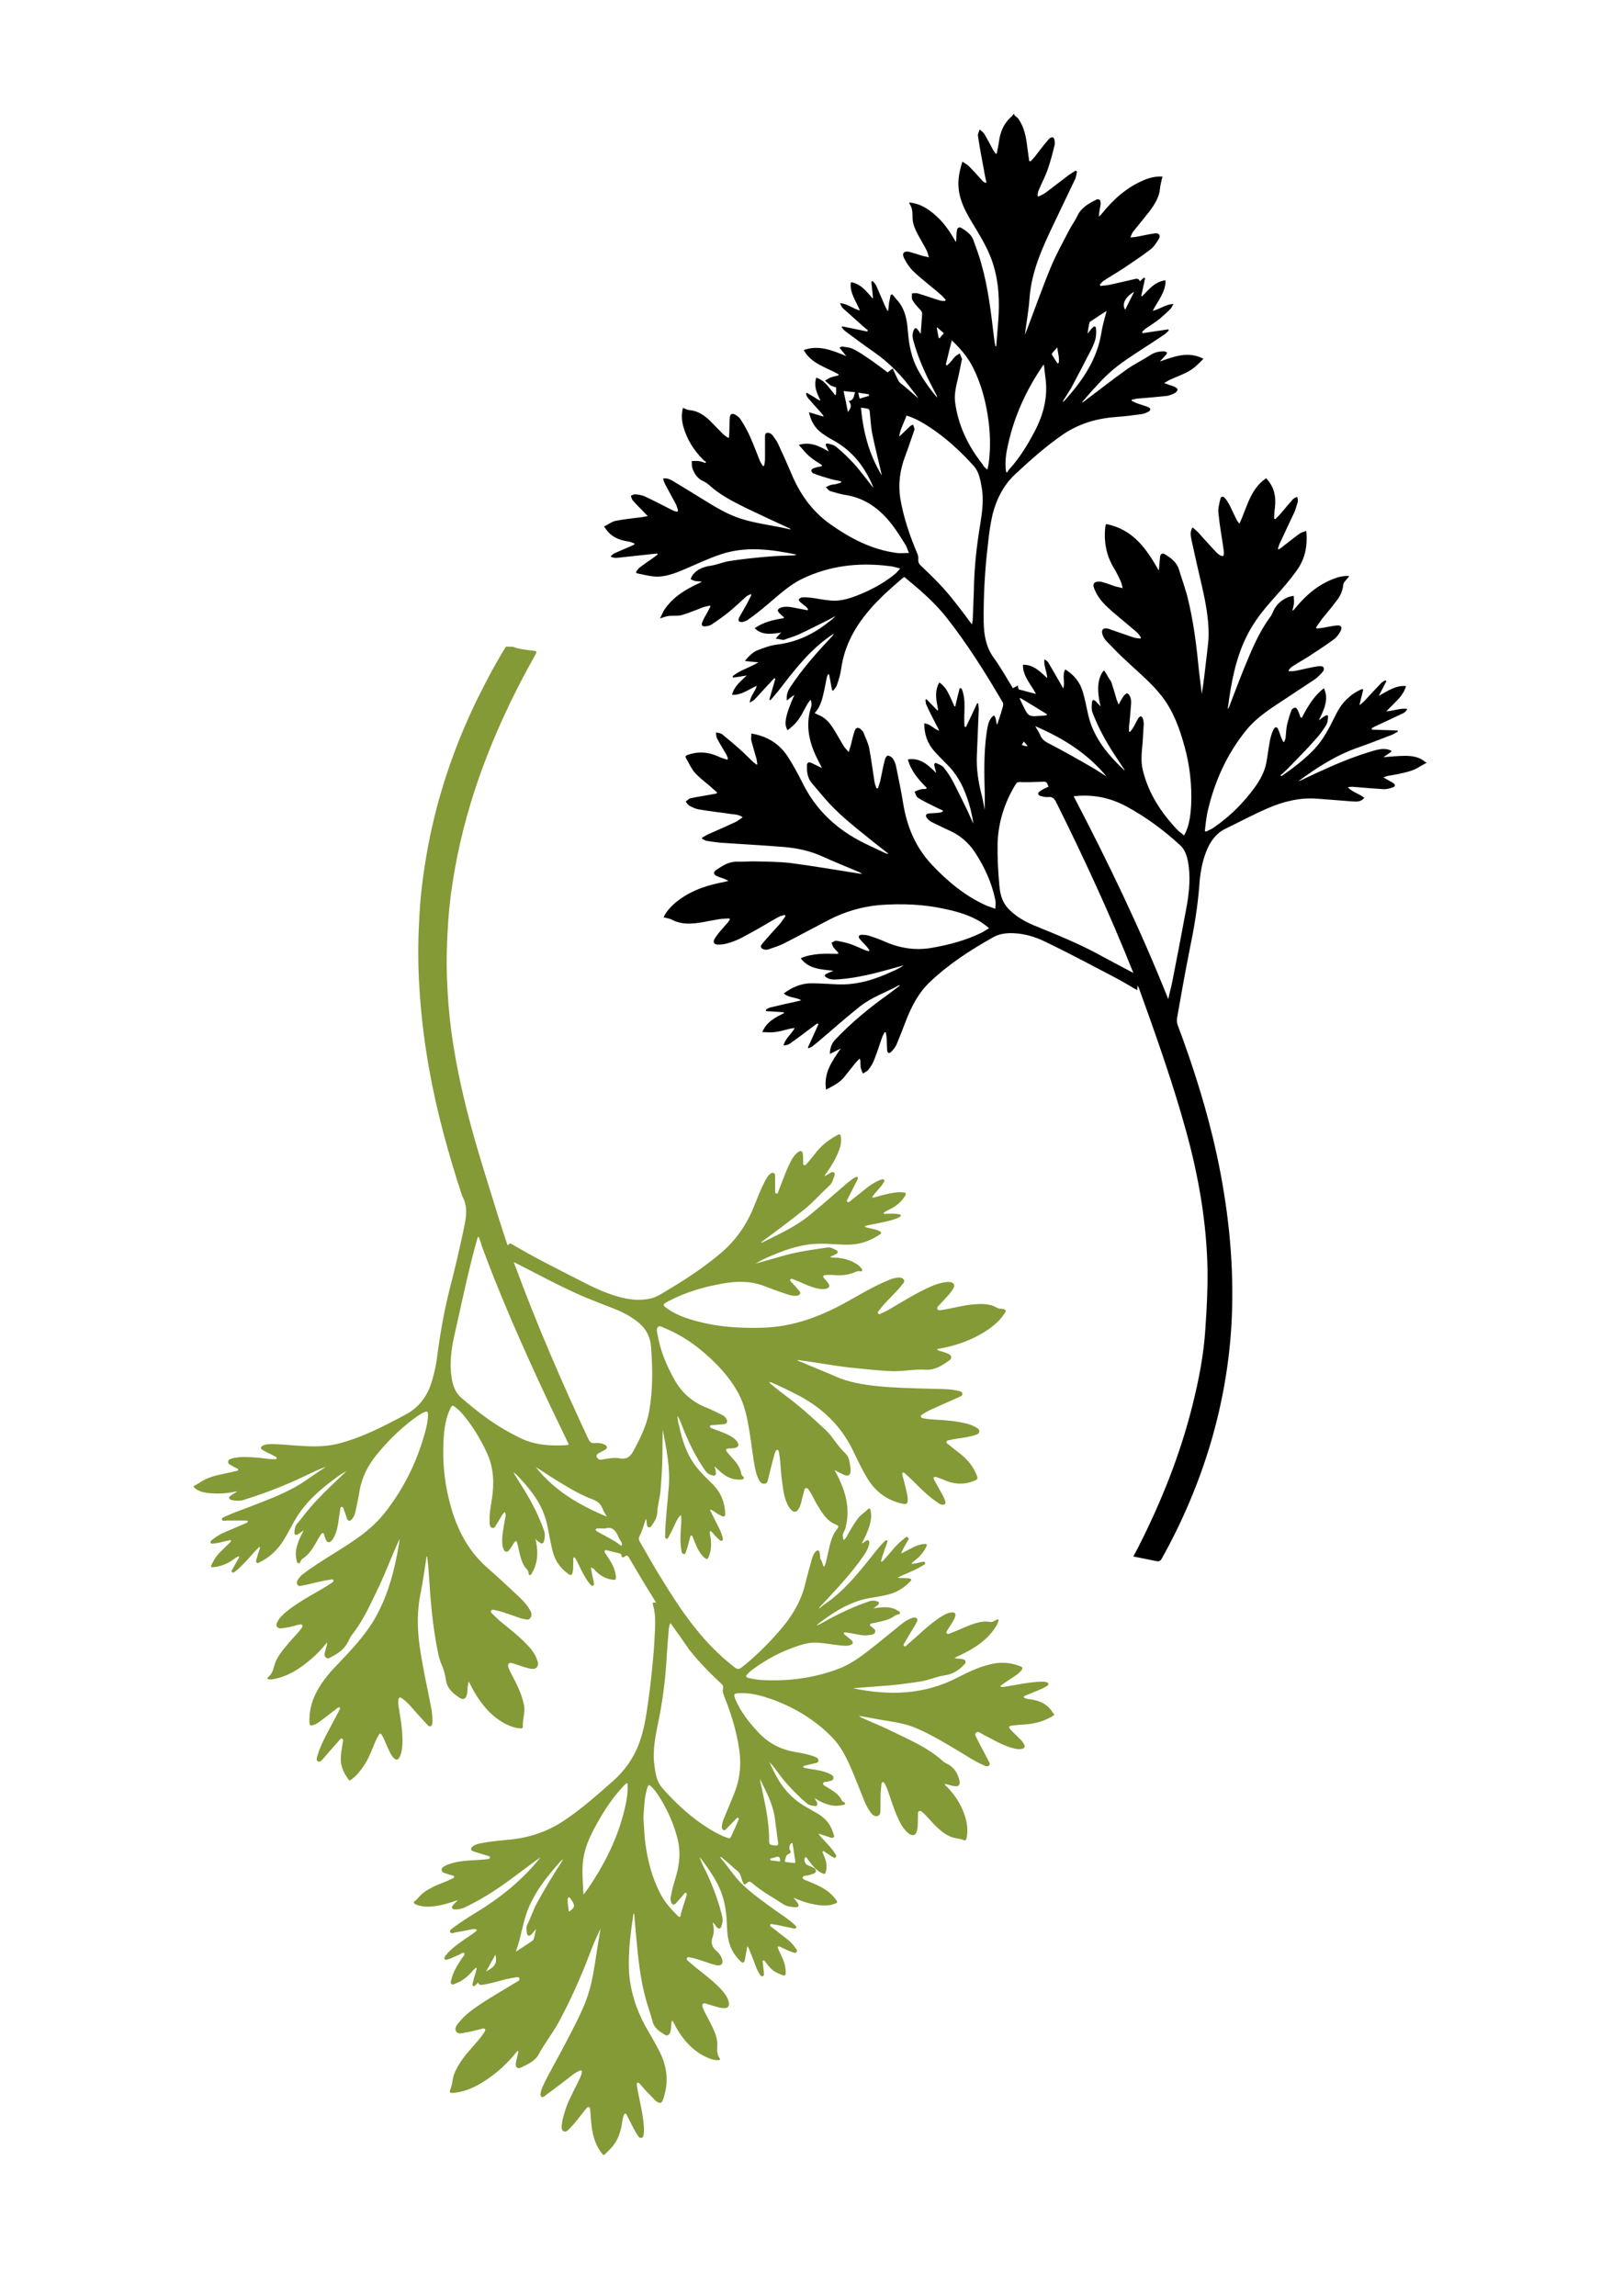
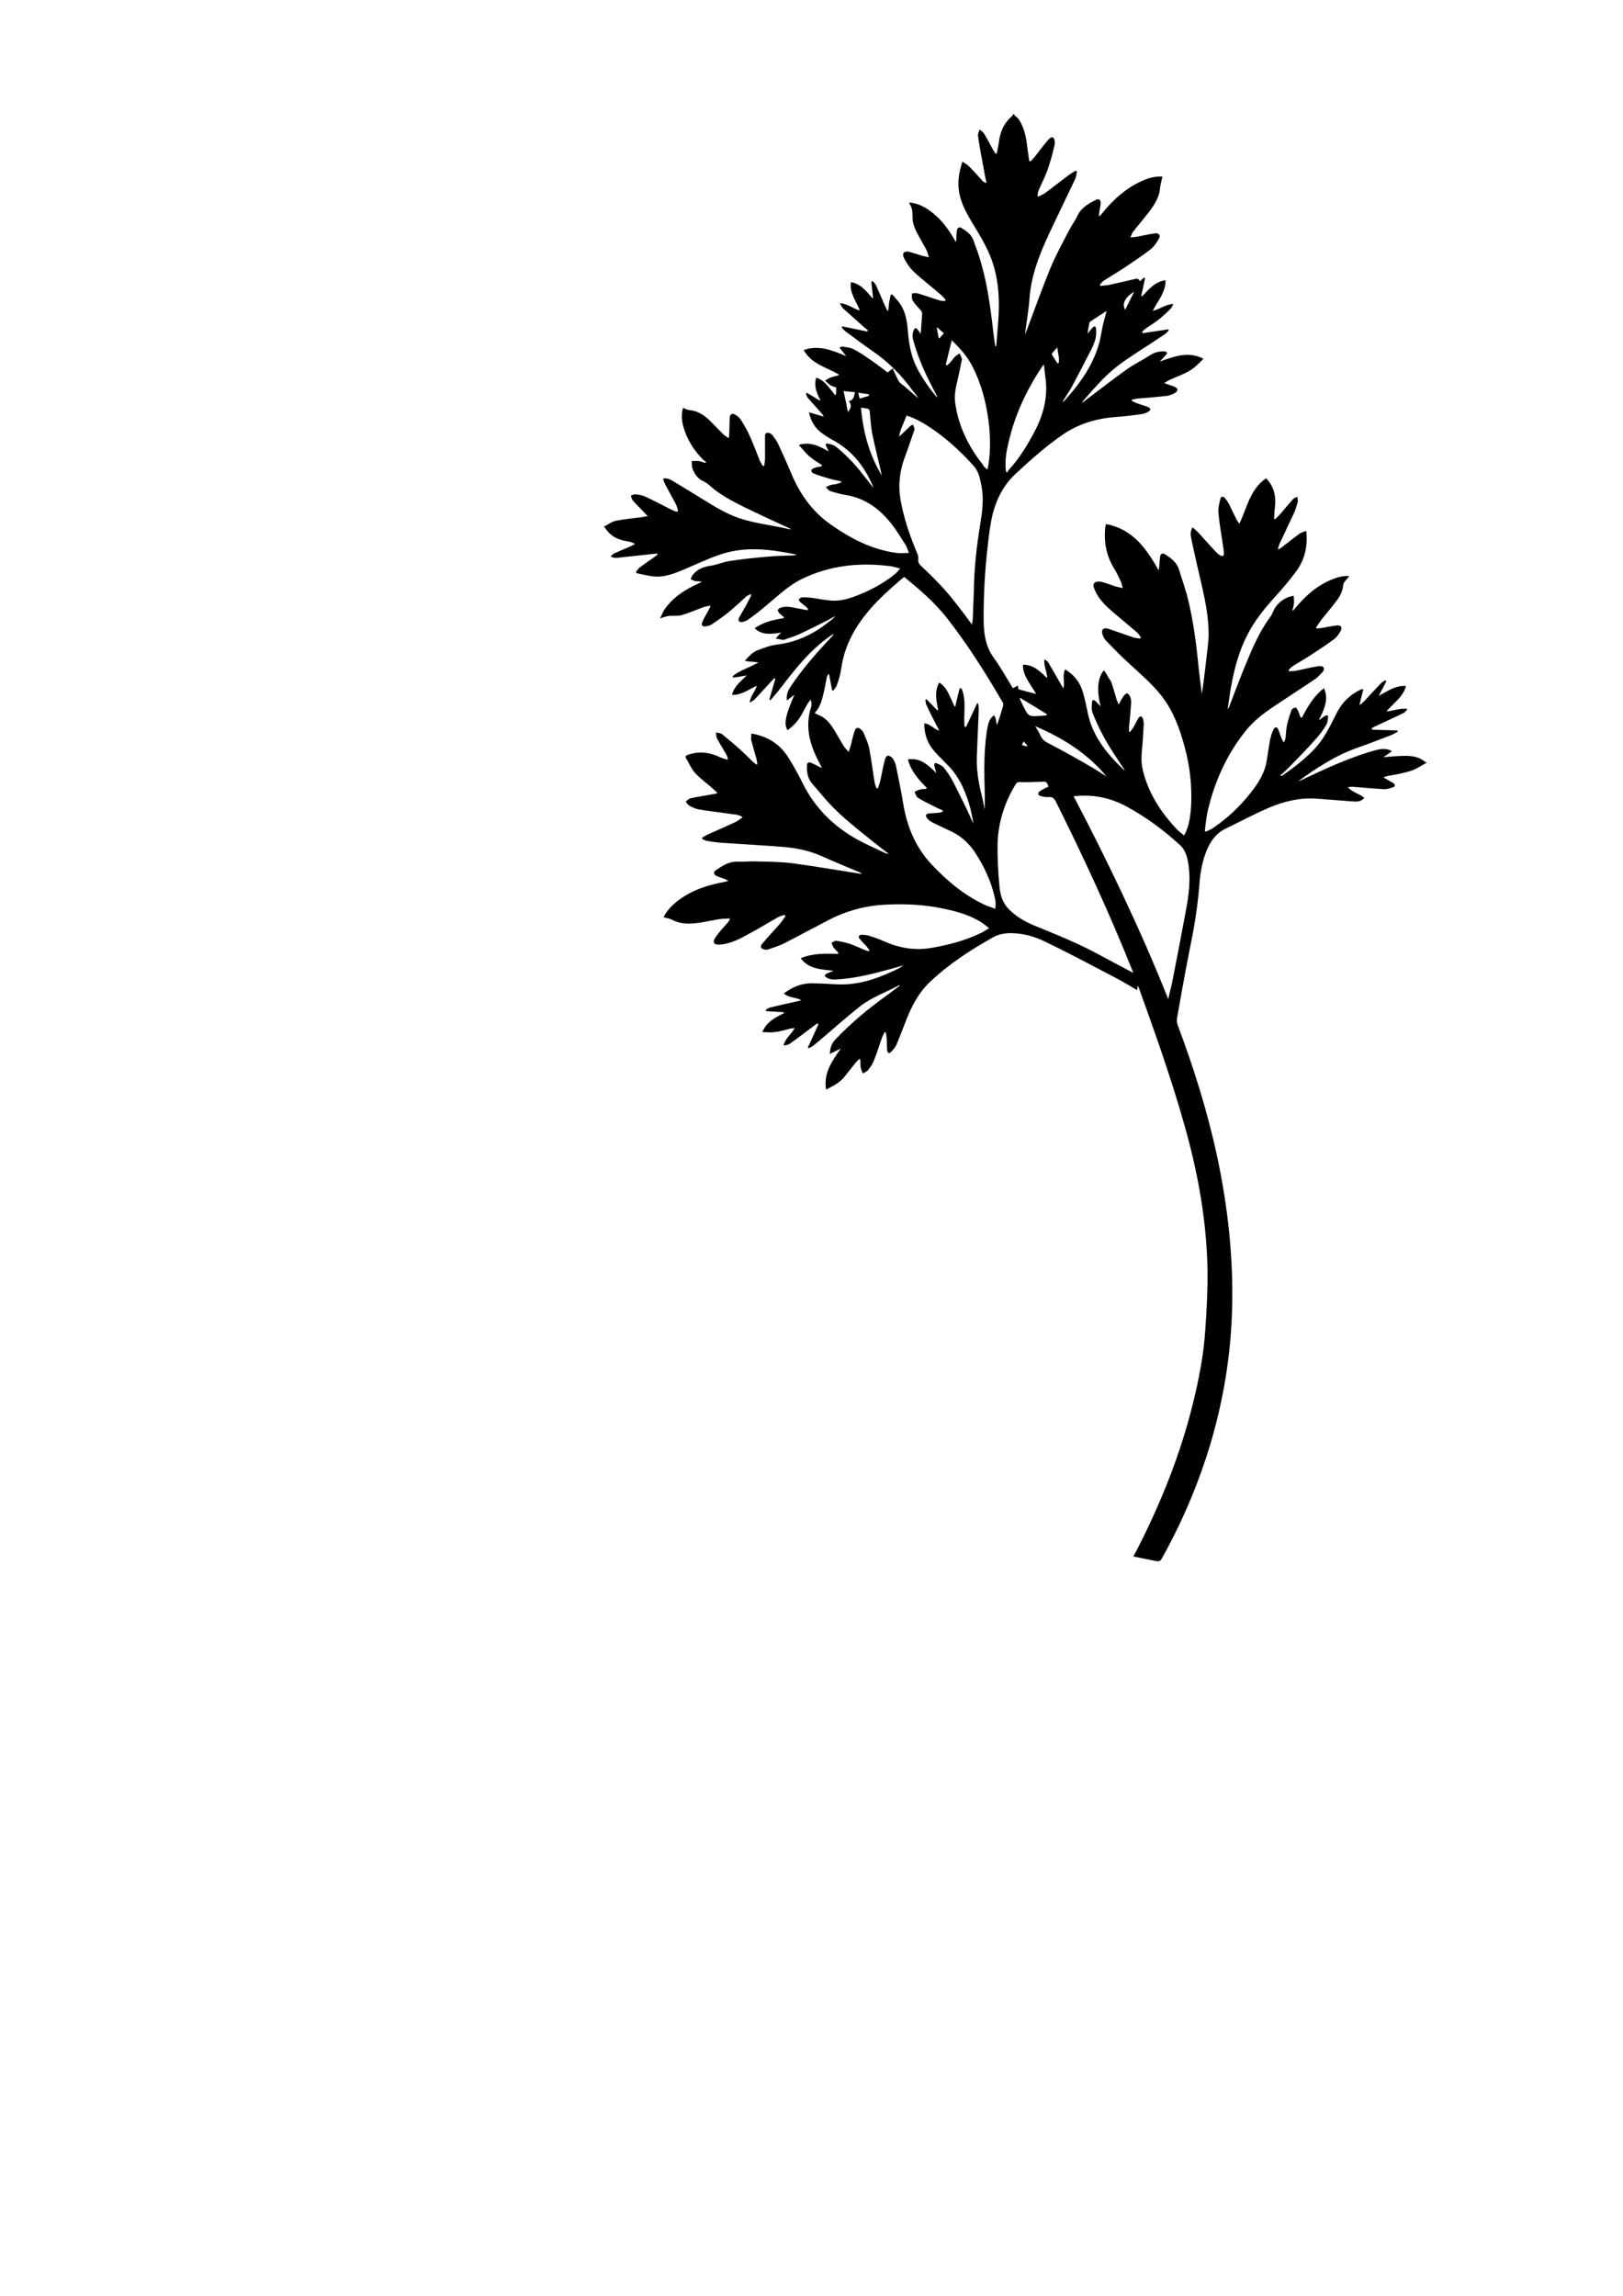
<svg xmlns="http://www.w3.org/2000/svg" version="1.1" id="Layer_1" x="0px" y="0px" width="595.3px" height="841.9px" viewBox="0 0 595.3 841.9" enable-background="new 0 0 595.3 841.9" xml:space="preserve">
  <g>
    <path d="M523.3,279.7c-0.8,0.5-1.7,0.9-2.5,1.4c-2.4,1.6-5,2.1-7.7,2.7c-1.3,0.3-2.6,0.5-3.9,0.7c-0.5,0.1-1,0.3-1.8,0.6   c0.9,0.5,1.5,0.8,2.1,1.2c0.6,0.3,1.2,0.6,1.7,1c0.6,0.5,0.6,1.1-0.2,1.4c-1.2,0.4-2.4,0.8-3.6,0.7c-3.5-0.2-6.9-0.5-10.4-0.8   c-0.8-0.1-1.7-0.1-2.6,0.1c1.6,1.9,4.2,2.3,6,3.9c-1.2,1.5-2.8,1.4-4.3,1.3c-4.3-0.3-8.6-0.7-12.9-1c-6.4-0.5-12.4,1-18.2,3.5   c-5.3,2.3-10.3,5-15.5,7.5c-3.5,1.7-5.6,4.7-7,8.2c-1.6,4-2.3,8.2-2.6,12.5c-0.6,7.9-1.9,15.7-3.5,23.4c-1.7,8.5-3.2,17-4.7,25.5   c-0.1,0.8,0,1.8,0.3,2.5c5.8,15.5,10.8,31.3,14.3,47.5c2,9.2,3.5,18.5,4.5,27.9c1,9.8,1.4,19.5,1.1,29.3   c-0.5,16.6-3.2,32.8-7.9,48.7c-4.4,14.7-10.4,28.8-17.9,42.2c-0.5,0.8-0.9,1.1-1.9,0.9c-2.8-0.6-5.6-1.1-8.5-1.7   c0.6-1.2,1.3-2.4,1.9-3.6c8.4-16.6,15.3-33.8,19.8-51.9c2.3-9.2,4.1-18.4,4.7-27.8c0.5-7.2,0.9-14.5,0.8-21.8   c-0.3-17.4-3.3-34.4-7.9-51.1c-4.9-17.7-11-34.9-17.2-52.1c-0.1-0.3-0.3-0.6-0.5-1.1c-0.1,0.7-0.1,1.1-0.2,1.7   c-3.1-1.8-6.1-3.6-9.2-5.2c-8.2-4.3-16.3-8.6-24.6-12.6c-4.1-2-8.5-3.2-13.2-3.1c-2.1,0.1-4,0.5-5.8,1.5c-8.2,4.6-16.1,9.7-23,16.2   c-4.3,4-6.9,9-9,14.4c-1.1,2.9-2.2,5.7-3.4,8.6c-0.4,1-1.2,2-2,2.8c-0.8,0.8-1.4,0.5-1.5-0.6c-0.1-1.5-0.1-3-0.2-4.4   c0-0.7-0.2-1.4-0.3-2.1c-0.1,0-0.3-0.1-0.4-0.1c-0.3,0.6-0.7,1.2-0.9,1.8c-1,2.7-1.8,5.5-2.9,8.2c-0.5,1.4-1.3,2.7-2.2,3.8   c-0.4,0.6-1.3,0.9-2,1.4c-0.3-0.7-0.6-1.4-0.8-2.2c-0.1-0.7-0.1-1.5-0.1-2.3c0-0.3-0.1-0.5-0.3-1c-0.7,0.7-1.2,1.2-1.7,1.8   c-1.3,1.6-2.5,3.2-3.8,4.8c-1.7,2.2-4.2,3.4-6.8,4.8c-1-6.1,2.2-10.5,5.4-15.1c-1.3,0.7-2.5,1.2-4,2c0-2.4,0.8-4.1,2.2-5.5   c5.9-6.2,12.5-11.6,19.4-16.5c1.4-1,2.7-2.1,4.1-3.1c-0.2,0-0.3-0.1-0.3-0.1c-4.8,2.6-10.1,4.4-14.4,7.8c-4.8,3.8-9.4,7.9-14,11.8   c-1.1,1-2.3,1.9-3.4,2.8c-0.4,0.3-0.9,0.5-1.4,0.7c-0.1-0.1-0.2-0.2-0.3-0.2c1.3-2.9,2.6-5.7,3.9-8.6c-0.1-0.1-0.3-0.2-0.4-0.3   c-0.6,0.4-1.2,0.8-1.8,1.3c-2.8,2.1-5.5,4.2-8.4,6.2c-0.6,0.4-1.4,0.5-2.2,0.6c0.6-2.6,2.8-4,4.1-6.4c-0.7,0.1-1.1,0.1-1.6,0.2   c-1.9,0.5-3.9,1.1-5.8,1.3c-1.4,0.2-2.9,0-4.5,0c1.6-3.9,4.9-5.4,8-7c-0.1-0.1-0.1-0.2-0.2-0.3c-2.1-0.1-4.3-0.3-6.4-0.4   c0-0.2-0.1-0.3-0.1-0.5c0.5-0.3,0.9-0.6,1.5-0.8c3.2-0.8,6.4-1.5,9.6-2.2c0.6-0.1,1.1-0.3,1.9-0.5c-2.1-1.2-4.6-0.8-6.4-2.5   c3.1-2.3,6.4-3.7,10.1-3.7c3.4,0,6.7,0.3,10.1,0.4c7,0.2,13.5-1.9,19.7-4.8c1.4-0.6,2.8-1.3,4.1-2.2c-3.2,0.9-6.4,1.8-9.5,2.6   c-4.6,1.2-9.2,2.1-13.9,2.5c-1.7,0.1-3.3,0.4-4.9-0.6c-0.3-0.2-0.7-0.5-0.7-0.7c0-0.3,0.4-0.6,0.7-0.7c0.7-0.4,1.4-0.6,2.5-1.1   c-4.7-0.5-9.2-0.7-12-4.6c4.5-1.9,9.1-1.7,13.7-1.6c0-0.1,0.1-0.3,0.1-0.4c-0.6-0.7-1.3-1.3-1.8-2c-0.3-0.5-0.5-1.1-0.7-1.7   c0.6-0.2,1.2-0.8,1.8-0.7c1.8,0.3,3.7,0.7,5.4,1.3c1.7,0.6,3.3,1.4,5,2.1c0.5,0.2,1,0.3,1.5,0.4c0.1-0.1,0.2-0.2,0.2-0.3   c-0.3-0.5-0.7-1-1.1-1.5c-0.8-0.9-1.7-1.7-2.4-2.6c-0.7-0.8-0.5-1.5,0.6-1.6c0.9,0,1.8,0.1,2.6,0.3c1.9,0.6,3.9,1.3,5.7,2.1   c5.8,2.6,11.7,3.5,18,2.3c6.1-1.1,12.1-2.7,17.8-5.5c0.8-0.4,1.6-1,2.7-1.6c-1.1-0.9-2-1.6-2.9-2.2c-4-2.5-8.4-3.8-13-4.8   c-8-1.8-16.1-2.1-24.3-1.5c-6.5,0.6-12.7,2.4-18.5,5.4c-5.6,2.9-11.1,5.9-16.6,8.7c-1.8,0.9-3.8,1.5-5.8,2.2c-0.4,0.1-1,0.1-1.4,0   c-1.2-0.3-1.6-1.1-0.8-2c2-2.4,4.1-4.7,6.2-7c0.9-1,1.6-2.1,2.4-3.2c-0.1-0.2-0.2-0.3-0.3-0.5c-0.8,0.3-1.6,0.4-2.3,0.8   c-3.6,2-7.1,4.2-10.7,6.1c-3,1.7-6.1,3.3-9.6,3.9c-0.7,0.1-1.4,0.1-2.1,0.1c-1.2-0.1-1.6-0.9-1.1-1.9c0.6-1.1,1.5-2.2,2.3-3.2   c0.8-0.9,1.6-1.8,2.4-2.7c0.4-0.4,0.7-1,1-1.4c-0.1-0.1-0.1-0.3-0.2-0.4c-1.3,0.1-2.6,0.1-3.8,0.3c-3.9,0.6-7.7,1.7-11.7,1.6   c-2-0.1-3.8-0.5-5.5-1.4c-0.9-0.5-2-0.6-3.1-0.9c0.9-2,2.3-3.5,3.8-4.9c4.8-4.2,10.5-6.4,16.6-7.7c1.1-0.2,2.2-0.4,3.4-0.8   c-0.5-0.2-1-0.5-1.5-0.7c-1-0.4-2-0.6-2.9-1.1c-1.1-0.5-1.2-1.4-0.2-2.1c2.4-1.6,4.7-3.2,7.9-3.1c2.3,0.1,4.5-0.2,6.8-0.1   c4.2,0.1,8.5,0.1,12.7,0.6c8.5,1.1,17,2.6,25.4,3.9c0.2,0,0.4,0,0.9,0c-0.6-0.3-0.9-0.4-1.2-0.6c-4.5-1.9-9-3.7-13.4-5.7   c-4.6-2.1-9.4-3.1-14.3-3.5c-7.4-0.6-14.8-1-22.2-1.5c-1.9-0.1-3.9-0.4-5.8-0.7c-0.7-0.1-1.3-0.5-1.9-0.8c0-0.1,0-0.3,0-0.4   c0.9-0.5,1.7-1,2.6-1.4c3.2-1.4,6.4-2.8,9.6-4.3c0.9-0.4,1.7-1.1,2.7-1.8c-1.6-1.1-3-1-4.4-1.2c-3.9-0.6-7.9-1-11.8-1.7   c-1.2-0.2-2.3-0.8-3.3-1.3c-0.6-0.3-0.9-1-1.4-1.5c0.5-0.4,1-1,1.6-1.2c1.7-0.4,3.5-0.7,5.3-1c1.5-0.3,3-0.5,4.5-0.8   c0-0.1,0.1-0.3,0.1-0.4c-0.9-0.8-1.8-1.6-2.7-2.4c-1.9-1.6-3.9-3.1-5.5-4.9c-1.3-1.5-2.1-3.5-3.2-5.3c-0.3-0.6-0.1-0.8,0.5-1.1   c3.8-1.4,7.6-1.2,11.3,0.5c1,0.5,2.2,0.8,3.3,1.2c0.1-0.1,0.2-0.2,0.3-0.4c-0.2-0.6-0.4-1.2-0.7-1.7c-1.1-1.9-2.3-3.8-3.3-5.7   c-0.3-0.6-0.3-1.5-0.4-2.2c0.7,0.2,1.6,0.2,2.2,0.6c2.7,2.2,5.3,4.4,7.8,6.7c1.2,1.1,2.3,2.3,3.5,3.4c0.4,0.4,0.9,0.7,1.4,1.1   c0.1,0,0.2-0.1,0.3-0.1c-0.1-0.6-0.2-1.3-0.3-1.9c-0.6-2.2-1.3-4.4-1.9-6.7c-0.2-0.8,0-1.8,0-2.7c5.9,1,10.4,3.8,13.5,8.7   c1.9,3,3.6,6.1,5.2,9.3c4.9,10,12.6,17.2,22.5,22.1c2.6,1.3,5.3,2.5,8,3.8c0.3,0.1,0.6,0.2,1.1,0.2c-2.5-2-5.1-3.9-7.6-6   c-5.5-4.4-11-8.8-15.6-14.1c-1.7-2-3.4-4-5.1-6c-1.5-1.9-1.7-4.2-1.6-6.5c0-0.7,0.6-1.1,1.4-0.8c0.8,0.3,1.6,0.8,2.5,1.2   c0.5,0.2,1,0.5,1.6,0.8c-1-2.1-2.1-4-2.9-6c-2-4.8-2.8-9.8-1.5-15c0.4-1.4,0.9-2.5,0.2-4.1c-0.4,0.6-0.8,1-1.1,1.5   c-0.8,1.4-1.5,2.8-2.3,4.2c-0.6,1-1.3,2-2.1,2.9c-0.9,1-1.9,1.8-2.9,2.6c-1.5-2.1-0.8-5.6,2.5-13c-1,0.7-1.8,1.3-2.8,2.1   c-0.2-2,0.3-3.4,1.2-4.8c4.4-6.7,9.7-12.7,15.2-18.5c0.3-0.3,0.6-0.7,0.8-1.2c-0.3,0.2-0.6,0.4-0.9,0.6c-8,5.4-13.7,13-19.5,20.5   c-0.9,1.1-1.9,2.2-2.8,3.3c-0.1-0.1-0.3-0.2-0.4-0.3c0.7-2.5,1.5-5.1,2.2-7.6c-0.1-0.1-0.3-0.1-0.4-0.2c-0.4,0.5-0.9,0.9-1.3,1.4   c-2,2.1-3.9,4.3-5.9,6.4c-0.4,0.4-1,0.7-1.8,1.2c0.2-2.5,2-4,2.6-6.2c-3,1.3-5.6,3.5-9.1,3.3c0.8-3.2,3.3-5,5.4-7.1   c-1.7,0.3-3.3,0.6-5,0.8c-0.1-0.2-0.1-0.3-0.2-0.5c2.8-2.3,6.4-3.2,9.5-5.1c-1.6-0.1-3.1-0.3-5-0.5c1.5-1.8,2.9-3.2,4.6-3.9   c2.3-0.9,4.7-1.8,7.1-2.1c6.7-0.8,12.6-3.4,17.9-7.4c1.3-1,2.6-1.9,3.7-3.1c-0.9,0.5-1.7,0.9-2.6,1.4c-3.6,1.8-7.3,3.7-11,5.4   c-1.8,0.8-3.7,1.3-5.5,2c0,0-0.1,0-0.1,0c-0.9-0.2-1.9-0.4-2.8-0.5c0.5-0.6,1-1.1,1.5-1.7c0.1-0.1,0.3-0.2,0.6-0.5   c-3.6,0.5-7,1.1-9.8-1.6c3.3-2.3,6.9-3.1,10.7-3.7c0-0.1,0-0.3,0-0.4c-0.5-0.4-1.1-0.9-1.6-1.4c-0.3-0.3-0.7-0.9-0.6-1.2   c0.2-0.4,0.7-0.7,1.2-0.9c2-0.6,4-0.1,6,0.3c1.2,0.2,2.5,0.5,3.7,0.7c0.1-0.1,0.1-0.2,0.2-0.4c-0.3-0.3-0.5-0.7-0.9-1   c-0.6-0.5-1.3-1-1.9-1.5c-0.3-0.3-0.7-0.8-0.6-1c0.2-0.4,0.7-0.7,1.1-0.8c1.1-0.1,2.2,0,3.3,0.1c2.3,0.3,4.6,0.8,6.9,1   c3.2,0.4,6.3-0.4,9.3-1.5c5.3-2,10.3-4.6,14.7-8.2c0.6-0.5,1.1-1.1,1.9-2c-1.5-0.4-2.8-0.8-4-0.9c-11.1-1.4-21.9-0.2-32,4.7   c-4.8,2.3-8.6,6-12.7,9.4c-2.2,1.9-4.5,3.7-6.9,5.4c-0.6,0.5-1.4,0.8-2.2,1c-0.4,0.1-1.1,0-1.4-0.3c-0.2-0.2-0.1-0.9,0.1-1.3   c1-1.8,2-3.5,3-5.3c0.5-1,1-2,1.5-3c-0.1-0.1-0.2-0.2-0.3-0.3c-0.5,0.3-1.1,0.5-1.5,0.8c-2.1,1.9-4.2,3.9-6.4,5.7   c-2,1.6-4.1,3.1-6.2,4.5c-0.7,0.5-1.5,0.7-2.4,0.8c-1.1,0.2-1.7-0.4-1.2-1.5c0.5-1.3,1.2-2.5,1.9-3.7c0.4-0.7,0.7-1.4,1.1-2.1   c-0.1-0.1-0.1-0.2-0.2-0.3c-0.7,0.2-1.5,0.3-2.2,0.5c-2.7,1-5.4,2.2-8.2,3c-1.5,0.4-3.1,0.1-4.7,0.3c-1,0.1-1.9,0.5-3.2,0.9   c0.6-1.2,1-2.2,1.6-3.2c2.6-3.9,6.3-6.5,10.4-8.6c1.1-0.6,2.2-1,3.4-1.7c-0.8-0.1-1.6-0.1-2.4-0.2c-0.6-0.1-1.2-0.4-1.8-0.7   c0.3-0.6,0.5-1.3,1-1.8c1.6-1.9,3.7-2.7,6.2-3.1c2.3-0.3,4.5-1.3,6.8-1.7c4.5-0.7,9.1-1.2,13.7-1.6c3.3-0.3,6.5-0.4,9.8-0.5   c0.5,0,0.9-0.1,1.4-0.3c-9.3-1.9-18.6-3.2-27.8-0.1c-4.6,1.5-9.1,3.7-13.6,5.6c-3.6,1.5-7.2,2.9-11.1,2.5c-2.1-0.2-4.2-0.8-6.3-1.2   c0-0.2-0.1-0.3-0.1-0.5c0.5-0.6,0.9-1.3,1.5-1.7c1.6-1.2,3.2-2.3,4.8-3.4c0.5-0.4,1.1-0.8,1.6-1.2c0-0.1-0.1-0.3-0.1-0.4   c-1.3,0.1-2.5,0.3-3.8,0.4c-3.7,0.4-7.4,0.8-11.1,1.2c-0.7,0.1-1.3-0.2-2-0.3c0-0.1-0.1-0.3-0.1-0.4c0.4-0.3,0.7-0.7,1.1-0.9   c1.7-0.8,3.5-1.5,5.3-2.3c0.8-0.3,1.5-0.7,2.2-1c0-0.1,0-0.2,0-0.4c-0.7-0.2-1.4-0.6-2.2-0.7c-3.6-0.5-6.7-1.9-8.6-5.1   c-0.1-0.1-0.2-0.1-0.3-0.2c0-0.1,0-0.2,0-0.2c1.4-0.7,2.8-1.8,4.3-2.1c3.1-0.6,6.2-0.9,9.3-1.3c0.7-0.1,1.3-0.2,2.4-0.4   c-1-1-1.7-1.8-2.4-2.5c-1.1-1.1-2.2-2.2-3.2-3.4c-0.3-0.4-0.4-1.1-0.6-1.6c0.6-0.2,1.2-0.6,1.7-0.5c1.2,0.1,2.4,0.3,3.5,0.8   c3.2,1.5,6.3,3.1,9.4,4.7c0.6,0.3,1.2,0.6,1.9,0.8c0.6,0.2,0.9-0.1,0.7-0.7c-0.2-0.7-0.4-1.4-0.7-2c-1.3-2.5-2.7-4.9-4-7.4   c-0.3-0.6-0.5-1.3-0.7-2c1.7-0.3,2.9,0.5,4.1,1.2c3.5,2.1,6.9,4.2,10.3,6.3c4.9,3,9.8,6.1,15.4,7.6c4,1.2,8.2,1.8,12.3,2.6   c1.6,0.3,3.1,0.6,4.7,1c-0.2-0.4-0.5-0.5-0.8-0.6c-5.2-2.4-10.4-4.8-15.6-7.3c-4.8-2.4-9.6-4.8-13.6-8.5c-0.6-0.5-1.3-1-2-1.3   c-2.2-1-3.4-2.8-4.1-5c-0.2-0.7-0.1-1.6-0.2-2.4c0.8,0,1.7-0.1,2.5,0c0.9,0.1,1.7,0.4,2.5,0.7c0.1-0.2,0.2-0.3,0.3-0.4   c-0.3-0.2-0.7-0.4-1-0.7c-3.5-3.5-6.1-7.6-7.4-12.4c-0.6-2.2-0.7-4.4-0.1-6.7c0.9,0.3,1.6,0.8,2.4,0.8c3,0.3,5.3,1.8,7.4,3.8   c1.6,1.6,3.2,3.3,4.8,4.9c0.6,0.6,1.3,1,2,1.5c0.1-0.1,0.2-0.1,0.3-0.2c0-0.7,0.1-1.3,0.1-2c0.1-1.8,0-3.6,0.2-5.4   c0.1-1.2,1-1.5,2-0.9c0.8,0.5,1.6,1.1,2,1.8c1.4,2.2,2.7,4.5,3.7,6.9c1.2,2.7,2.2,5.5,3.3,8.2c0.3,0.7,0.7,1.2,1.1,1.9   c0.2,0,0.3-0.1,0.5-0.1c0.1-0.8,0.3-1.7,0.3-2.5c0-2.8,0-5.6,0-8.4c0-1.1,0.7-1.3,1.5-1.1c0.5,0.1,1,0.5,1.3,0.9   c0.8,1.1,1.6,2.1,2.1,3.3c1.6,3.4,3.1,6.8,4.6,10.3c3.1,7.6,7.6,14.1,14.5,19c7.4,5.2,15.2,9.3,24.3,10.5c1.4,0.2,2.8,0,4.5,0   c-0.6-1.3-0.8-2.4-1.4-3.2c-1.6-2.5-3.1-5-4.9-7.3c-4.3-5.5-9.5-9.5-16.6-10.7c-2-0.3-4-0.9-6-1.5c-0.6-0.2-1-0.9-1.6-1.4   c0.6-0.3,1.1-0.6,1.7-0.8c0.6-0.2,1.2-0.2,1.8-0.3c0.7-0.2,1.4-0.4,2.1-0.6c0-0.2,0-0.3,0-0.5c-1.4-0.3-2.8-0.5-4.1-0.9   c-2.1-0.6-4.1-1.2-6.1-2c-0.4-0.1-0.8-0.8-0.7-1.2c0.1-0.3,0.7-0.7,1.2-0.8c0.8-0.3,1.7-0.4,2.6-0.6c0-0.1,0.1-0.2,0.1-0.4   c-1.5-1-3.2-2-4.6-3.2c-1.4-1.2-2.5-2.7-3.9-4.2c4-1.3,7.4,0.3,11,2.4c-0.4-0.8-0.7-1.4-1-2c-0.3-0.7,0-1.1,0.7-0.9   c1,0.2,2.1,0.5,2.9,1.1c3.3,2.7,6.3,5.7,9,9.1c1.6,2,3.2,4,4.7,6c-0.3-1.1-0.8-2.1-1.3-3.1c-3.1-6.3-7.6-11.3-13.9-14.6   c-1.3-0.7-2.5-1.5-3.6-2.3c-2.5-1.8-4-4.2-4.8-7.7c2,0.6,3.7,1.1,5.4,1.6c-0.2-0.6-0.6-1-1-1.5c-1.6-1.8-3.2-3.5-4.7-5.3   c-0.4-0.4-0.6-1-0.8-1.6c0.1-0.1,0.2-0.2,0.4-0.3c1.5,0.9,3.1,1.8,4.6,2.8c0.1,0,0.2-0.1,0.3-0.1c-1.3-2.6-2.5-5.2-1.5-8.3   c1.6,0.6,2.9,1.5,3.9,2.7c1,1.2,2,2.4,3,3.7c0.1,0,0.2-0.1,0.3-0.1c0.1-0.9,0.1-1.8,0.1-2.7c-0.8-0.3-1.5-0.4-2.1-0.8   c-0.7-0.5-1.3-1.1-2-1.7c0.7-0.4,1.4-0.9,2.2-1.2c0.9-0.3,1.8-0.5,2.7-0.7c0-0.1,0.1-0.3,0.1-0.4c-4.5-2.6-10-3.8-12.8-8.9   c5.5-2,10.4,0.1,15.6,2.2c-0.9-1.1-1.6-2-2.5-3.1c0.5-0.2,0.8-0.4,1.1-0.4c1.4,0.3,2.9,0.3,4.1,1c2.4,1.2,4.6,2.8,6.8,4.3   c2,1.4,3.8,2.8,5.7,4.2c0.6-0.5,1.2-1,1.9-1.5c0.2,0.5,0.2,0.8,0.4,1.1c0.6,1.2,1.1,2.5,1.8,3.7c0.4,0.6,1.2,1.1,1.8,1.6   c1.8,1.5,3.5,3,5.3,4.6c-0.6-1.1-1.4-2-2.1-2.9c-3.9-5.4-8.5-10.1-13.9-13.9c-3.6-2.5-7.1-5.1-10.6-7.7c-0.6-0.4-1-1-1.5-1.5   c0.1-0.1,0.1-0.2,0.2-0.4c3.1,0.6,6.1,1.3,9.2,1.9c0.1-0.2,0.1-0.3,0.2-0.5c-0.9-0.7-1.8-1.4-2.6-2.2c-2.2-2-4.4-3.9-6.6-5.9   c-0.4-0.4-0.6-1-1-1.8c2.8,0.2,4.7,2,7.3,2.7c-1.4-3.5-3.9-6.6-3.3-10.4c3.7,0.6,5.7,3.4,7.9,5.9c0.1-0.1,0.2-0.1,0.2-0.2   c-0.2-2-0.4-3.9-0.6-5.9c0.2-0.1,0.3-0.1,0.5-0.2c0.4,0.5,0.9,1,1.2,1.5c1.1,2.5,2.2,5,3.3,7.6c0.3,0.6,0.6,1.2,0.9,1.8   c0.1,0,0.2-0.1,0.3-0.1c0.1-1,0.2-2,0.3-2.9c0.2-1,0.4-1.9,0.6-2.9c0.2,0,0.4-0.1,0.6-0.1c0.5,0.6,1.1,1.3,1.6,1.9   c3.1,3.3,3.8,7.5,4.1,11.7c0.4,4.9,1.3,9.6,3.6,13.9c2,3.7,4.4,7.1,7.1,10.3c0-0.4-0.1-0.7-0.3-1c-0.8-1.6-1.7-3.3-2.5-4.9   c-2.4-4.8-4.5-9.8-5.9-15c-0.4-1.3-0.4-2.5,0.1-3.7c0.4-1,0.9-1.1,1.5-0.3c0.4,0.5,0.8,1.1,1.1,1.6c0.2-2.3,0.3-4.6,0.5-6.9   c0.1-0.8,0-1.2-0.5-1.8c-1.1-1.2-2.2-2.3-3-3.7c-0.4-0.6-0.2-1.6-0.2-2.5c0.7,0,1.5-0.2,2.1,0c2.7,0.8,5.4,1.8,8.1,2.6   c0.6,0.2,1.3,0.2,1.9,0.2c0.1-0.1,0.2-0.3,0.3-0.4c-0.6-0.6-1.1-1.3-1.7-1.8c-3.3-2.9-6.8-5.5-10-8.5c-1.5-1.4-2.7-3.2-3.6-5   c-0.9-1.8,0-2.8,2-2.3c1.5,0.4,3,0.9,4.6,1.4c0.7,0.2,1.4,0.3,2.5,0.6c-0.3-1.1-0.5-1.9-0.8-2.5c-0.8-1.6-1.7-3.1-2.6-4.7   c-1.3-2.4-2.7-4.9-2.6-7.7c0-1.8-0.1-3.4-1.2-4.9c0,0,0-0.1,0.1-0.3c4.1,0.4,7.2,2.5,10.1,5.2c2.9,2.7,5,5.9,6.9,9.3   c0.2-0.8,0.2-1.6,0.2-2.4c0-0.7,0.1-1.4,0.2-2c0.2-0.9,0.8-1.2,1.6-0.8c1.8,1.1,3.6,2.3,4.4,4.4c1.1,3,2.2,6,3,9   c2.5,8.8,3.5,17.8,4.6,26.9c0.1,1,0.3,2.1,0.5,3.1c0.1,0,0.2,0,0.3,0c0.3-4,0.7-8,0.9-11.9c0.3-7-0.3-13.8-2.8-20.4   c-1.8-4.7-4.5-9-7.1-13.3c-2.3-3.9-4.4-7.8-4.8-12.4c-0.3-3.2,0.3-6.3,1.4-9.7c1,0.7,1.9,1.1,2.5,1.8c1.7,1.7,3.3,3.5,4.9,5.3   c0.3,0.3,0.7,0.5,1.1,0.7c0.1-0.1,0.2-0.1,0.3-0.2c-0.3-1.5-0.7-3-0.9-4.5c-0.8-4.2-1.6-8.4-2.2-12.6c-0.1-0.7,0.4-1.5,0.6-2.3   c0.6,0.5,1.3,1,1.7,1.6c1.2,2,2.2,4,3.3,6c0.3,0.5,0.6,0.8,0.9,1.3c0.1,0,0.3,0,0.4-0.1c0.2-1.2,0.5-2.4,0.7-3.6   c0.4-3.9,1.7-7.3,4.7-9.9c0.3-0.3,0.5-0.7,0.8-1c0.1,0,0.2,0,0.2,0c0,0.2,0,0.4,0.1,0.5c0.5,0.5,1.1,0.8,1.5,1.4   c2.1,3.1,2.8,6.7,3.2,10.4c0.2,1.7,0.5,3.3,0.7,5c0.2,0,0.3,0,0.5,0.1c0.6-0.6,1.2-1.3,1.7-1.9c1.4-1.8,2.7-3.6,4.2-5.3   c0.6-0.7,1.4-2,2.4-1.5c0.5,0.3,0.7,1.8,0.5,2.7c-0.7,3-1.5,6-2.5,8.9c-0.9,2.6-2.2,5-3.3,7.6c-0.3,0.6-0.3,1.4-0.5,2.1   c0.1,0.1,0.3,0.2,0.4,0.3c0.9-0.5,1.8-0.8,2.6-1.4c2.8-2.1,5.6-4.3,8.4-6.4c0.8-0.6,1.7-1.1,2.6-1.7c0.2,0.1,0.3,0.2,0.5,0.3   c-0.2,1-0.3,2.2-0.8,3.1c-2.5,5.3-5.1,10.6-7.6,15.9c-4.2,8.8-8.3,17.6-9,27.6c-0.3,4.3-1.1,8.7-1.7,13.3c0.3-0.8,0.5-1.3,0.7-1.7   c2.9-7.6,5.6-15.3,8.7-22.8c1.9-4.7,4.4-9.1,6.7-13.6c0.9-1.8,2.2-3.5,3.1-5.4c1.4-3.1,4.1-4.6,6.9-6c1.1-0.5,1.7,0,1.7,1.2   c0,0.9-0.3,1.8-0.4,2.7c-0.1,0.7-0.2,1.5-0.3,2.2c0.6-0.3,0.9-0.8,1.2-1.1c4.2-5.2,9.1-9.6,15.3-12.2c2.1-0.9,4.4-1.5,6.9-1.3   c-0.2,0.7-0.4,1.3-0.5,1.9c-0.1,0.5-0.2,1-0.3,1.5c-0.2,1-0.2,2.1-0.5,3c-1,3.3-3.2,6-5.3,8.6c-1.4,1.7-2.8,3.5-4.2,5.2   c-0.4,0.5-0.6,1.2-1,2.1c0.9-0.1,1.5-0.1,2-0.2c2.3-0.4,4.7-1,7-1.3c1.5-0.2,2.2,0.7,1.4,2.1c-0.9,1.5-1.9,3-3.3,4   c-3.1,2.4-6.4,4.5-9.6,6.7c-2.4,1.6-4.9,3-7.3,4.6c-0.5,0.3-0.9,0.9-1.4,1.4c0.1,0.2,0.2,0.3,0.2,0.5c1.2-0.2,2.5-0.2,3.7-0.5   c2.8-0.6,5.5-1.3,8.3-1.9c0.9-0.2,2-0.7,2.5,0.7c0.5-0.5,1-1,1.5-1.4c0.1,0.1,0.3,0.2,0.4,0.3c-0.5,2.1-0.9,4.2-1.4,6.4   c0.1,0.1,0.2,0.1,0.3,0.2c2.5-2.6,4.7-5.4,8.6-5.9c0.1,4.3-2.8,7.5-4.7,11.2c2.7-0.6,4.7-2.4,7.6-2.5c-0.5,0.8-0.7,1.5-1.2,1.9   c-1.2,1.2-2.5,2.4-3.8,3.5c-1.7,1.3-3.5,2.5-5.3,3.7c-0.4,0.3-0.8,0.8-1.2,1.1c0.1,0.2,0.1,0.3,0.2,0.5c3.1-0.5,6.3-0.9,9.4-1.4   c0.1,0.1,0.1,0.3,0.2,0.4c-0.6,0.6-1.1,1.2-1.8,1.6c-1.9,1.3-3.9,2.6-5.9,3.9c-12.7,8.2-14.2,9.4-23.7,20.3   c-0.2,0.2-0.3,0.4-0.4,0.6c0.3,0,0.4-0.2,0.6-0.3c5.2-3.9,10.3-7.9,15.6-11.7c2.8-2,5.8-3.4,8.7-5.3c1.7-1.1,3.4-1.5,5.3-1.4   c0.3,0,0.7,0.2,0.9,0.4c0.1,0.1-0.1,0.6-0.3,0.8c-0.7,0.8-1.4,1.5-2.3,2.5c5.4-1.9,10.5-3.9,16-1c-1.6,1.6-3.2,3.3-5.1,4.4   c-2.2,1.3-4.6,2.1-7,3.2c-0.7,0.3-1.3,0.7-2.3,1.3c0.9,0.3,1.4,0.5,1.9,0.7c0.7,0.2,1.4,0.4,2,0.7c0.4,0.2,1.1,0.7,1,1   c0,0.4-0.5,1-0.9,1.2c-0.9,0.5-1.9,0.9-2.9,1.1c-3.6,0.4-7.3,0.7-11,1c-0.7,0.1-1.3,0.3-2,0.4c0,0.1,0,0.3,0,0.4   c0.5,0.2,0.9,0.5,1.4,0.7c1.5,0.6,3.1,1,4.6,1.6c0.3,0.1,0.8,0.5,0.8,0.7c0,0.4-0.3,0.9-0.7,1c-0.8,0.4-1.7,0.8-2.6,0.9   c-3,0.4-5.9,0.8-8.9,1c-7.1,0.5-13.6,2.3-19.6,6.3c-6.3,4.3-11.9,9.3-17.4,14.4c-4.5,4.1-7.1,9.2-8.6,14.9   c-0.9,3.8-1.4,7.7-1.8,11.6c-1.1,9.3-1.6,18.7-1.5,28.1c0.1,4.6,0.8,9,3.6,12.9c2.6,3.6,4.8,7.5,7.1,11.3c0.6-0.3,1.2-0.6,1.8-1   c0.1,0.6,0.2,1,0.3,1.4c2.1,0.6,4.1,1.1,6.4,1.7c-2-3.7-4.9-6.6-4.8-10.7c3.8-0.1,6.2,2.4,8.9,4.9c-0.1-2.6-1.4-4.6-1-6.9   c0.6,0.4,1.1,0.7,1.4,1.2c1.5,2.5,2.9,5,4.3,7.4c0.3,0.6,0.7,1.2,1.2,2.1c0.7-2.5-0.5-4.8,0.7-7c3.3,2,5.5,4.8,6.5,8.4   c0.8,2.7,1.3,5.4,1.9,8.1c1.9,8.5,7.2,14.8,13.4,20.6c-0.1-0.3-0.2-0.6-0.4-0.8c-1.1-1.7-2.2-3.3-3.3-5c-3.2-4.9-6-10-8.1-15.5   c-0.4-1.1-0.3-2.4-0.2-3.6c0.1-1.1,0.6-1.2,1.4-0.5c0.5,0.5,1,1.1,1.8,1.9c-0.3-1.2-0.5-2-0.6-2.9c-0.5-3.3-0.6-6.6,1.2-9.6   c0.2-0.3,0.5-0.6,0.7-0.7c0.6,0.9,1.1,1.7,1.5,2.5c0.4,0.7,1,1.3,1.2,2c0.7,2.1,1.3,4.2,1.9,6.3c0.2,0.5,0.4,0.9,0.7,1.7   c0.7-1.3,1.2-2.3,1.9-3.2c0.3-0.4,0.9-1,1.2-0.9c0.5,0.1,0.9,0.7,1.1,1.2c0.3,0.7,0.4,1.5,0.4,2.2c-0.2,3-0.5,6-0.8,8.9   c0,0.5,0,1.1,0,1.7c0.1,0,0.3,0.1,0.4,0.1c0.4-0.5,0.8-1,1.1-1.5c0.7-1.1,1.2-2.3,1.9-3.5c0.2-0.3,0.7-0.7,0.9-0.7   c0.3,0,0.7,0.5,0.8,0.9c0.2,0.6,0.3,1.3,0.3,2c-0.1,2.2-0.3,4.4-0.4,6.6c-0.3,3.5-0.8,7,0.1,10.4c2.1,8.5,6.7,15.5,12.7,21.8   c0.7,0.7,1.5,1.2,2.4,2c0.4-0.8,0.7-1.3,0.9-1.9c1.2-3,1.5-6.2,1.7-9.4c0.3-7.2-0.5-14.3-2.4-21.2c-1.8-6.6-4.1-13.1-8.4-18.6   c-3.5-4.5-7.8-8.1-11.9-11.9c-3-2.7-5.8-5.6-8.6-8.5c-0.6-0.7-1.1-1.6-1.3-2.5c-0.4-1.4,0.4-2.2,1.8-1.9c0.4,0.1,0.9,0.2,1.3,0.4   c2.7,0.9,5.4,1.9,8.1,2.8c0.9,0.3,1.8,0.4,2.7,0.5c0.1-0.1,0.2-0.3,0.3-0.4c-0.5-0.6-0.9-1.4-1.5-1.9c-2.9-2.5-6-5-8.9-7.5   c-2.5-2.2-5-4.5-6.4-7.7c-0.4-1-1.1-2.2-0.2-3c0.6-0.5,2-0.5,2.9-0.2c1.6,0.4,3.2,1.1,4.8,1.6c0.7,0.2,1.5,0.3,2.6,0.6   c-0.3-1-0.4-1.7-0.7-2.4c-0.7-1.6-1.5-3.2-2.4-4.7c-2.9-4.7-3.9-9.8-3.3-15.3c0-0.3,0.1-0.6,0.3-1.1c9.9,1.9,14.8,9.1,19.3,17   c0.2-1,0.2-2,0.3-2.9c0.1-0.8,0.1-1.5,0.2-2.2c0.2-1,0.9-1.4,1.8-0.8c2.3,1.4,4.4,3,5.2,5.8c0.7,2.4,1.6,4.8,2.3,7.3   c0.3,0.8,0.5,1.6,0.7,2.4c2.3,9.1,3.4,18.3,4.3,27.6c0.3,2.7,0.7,5.4,1,8.1c0.7-4.4,1.2-8.8,1.7-13.2c0.3-2.9,0.8-5.8,0.8-8.7   c0-5.9-1.1-11.7-2.4-17.4c-1.3-5.6-2.6-11.2-3.8-16.8c-0.3-1.6-0.8-3.2,0.3-5c0.8,0.7,1.5,1.3,2.1,1.9c2.1,2.3,4.1,4.6,6.2,6.8   c0.5,0.6,1.1,1.1,1.7,1.5c0.3,0.2,0.8,0.4,1.2,0.3c0.2,0,0.3-0.7,0.3-1c0-0.6-0.1-1.3-0.2-1.9c-0.6-4.3-1.4-8.5-1.8-12.8   c-0.2-1.7,0.3-3.5,0.7-5.2c0.2-1,1-1.1,1.7-0.3c0.6,0.7,1.1,1.5,1.6,2.4c0.9,1.8,1.7,3.6,2.6,5.4c0.2,0.5,0.6,0.9,1.1,1.6   c2.8-6.1,4-12.8,9.8-16.7c3,3.2,3.7,6.8,3.2,10.9c-0.2,1.3-0.2,2.6-0.3,3.9c0.2,0.1,0.3,0.1,0.5,0.2c0.6-0.7,1.3-1.3,1.9-2   c1.5-1.8,3-3.6,4.6-5.4c0.4-0.4,1-0.5,1.5-0.8c0.1,0.6,0.3,1.3,0.2,1.8c-0.4,1.4-0.8,2.9-1.4,4.2c-1.8,3.8-3.6,7.6-5.4,11.5   c-0.2,0.5-0.3,1.1-0.5,1.6c0.1,0.1,0.2,0.1,0.3,0.2c0.6-0.4,1.3-0.8,1.8-1.3c2-1.5,3.9-3.1,5.9-4.5c0.7-0.5,1.5-0.6,2.4-1   c0.6,5.6-0.5,10.5-3.6,14.7c-2.3,3.2-4.9,6.2-7.5,9.1c-3.5,3.9-6.9,7.9-9.5,12.5c-4.5,7.9-6.4,16.5-7.7,25.4   c-0.2,1.2-0.3,2.4-0.5,3.6c0.3-0.2,0.4-0.5,0.5-0.7c1.8-4.7,3.6-9.5,5.5-14.2c2.7-6.5,5.3-13,9.5-18.7c0.5-0.6,0.8-1.3,1.1-2   c1-2.4,2.8-4.1,5.1-5.2c0.8-0.4,1.7-0.5,2.5-0.7c0,0.9,0.2,1.8,0.1,2.7c-0.1,0.9-0.3,1.7-0.6,2.8c0.4-0.2,0.4-0.3,0.5-0.3   c0.2-0.2,0.4-0.5,0.6-0.7c3.7-4.5,8-8.3,13.5-10.5c1.9-0.8,3.9-1.4,6.3-1.2c-0.6,0.7-1.1,1.3-1.6,1.9c-0.3,0.3-0.5,0.7-0.6,1.1   c-0.2,2.2-1,4.1-2.3,5.8c-1.8,2.4-3.7,4.7-5.6,7c-0.7,1-1.4,2-2.1,3c0.1,0.1,0.2,0.3,0.2,0.4c0.7-0.1,1.4-0.1,2-0.2   c1.8-0.3,3.5-0.7,5.3-0.9c1.7-0.2,2.3,0.7,1.4,2.2c-0.6,1.1-1.4,2.2-2.4,2.9c-3.1,2.3-6.4,4.4-9.6,6.5c-1.9,1.2-3.9,2.3-5.7,3.5   c-0.5,0.3-0.9,0.9-1.3,1.3c0.1,0.1,0.1,0.2,0.2,0.4c0.8-0.1,1.7,0,2.5-0.2c2.6-0.5,5.2-1.2,7.8-1.6c0.7-0.1,1.8-0.2,2.2,0.2   c0.7,0.8,0,1.7-0.7,2.4c-0.8,0.8-1.6,1.7-2.6,2.3c-4.8,3.2-9.7,6.4-14.5,9.6c-3.9,2.6-7.6,5.4-10.5,9c-7.1,8.8-11.6,18.9-14.1,29.8   c-0.5,2.3-0.7,4.7-1,7c0.1,0.1,0.3,0.2,0.4,0.3c1-0.5,2.1-0.9,3-1.6c5.1-3.5,9.5-7.7,13.3-12.5c2.7-3.4,5.1-7,5.9-11.4   c0.5-2.7,0.8-5.4,1.3-8c0.3-1.4,0.7-2.8,1.3-4c0.6-1.1,1.4-1,1.8,0.2c0.4,0.9,0.6,1.8,1,2.7c0.2,0.6,0.5,1.1,0.8,1.7   c0.1,0,0.2,0,0.3,0c0.2-0.5,0.4-0.9,0.5-1.4c0.2-1.5,0.2-3.1,0.5-4.6c0.4-1.9,1-3.8,1.7-5.7c0.2-0.4,0.9-0.9,1.4-0.9   c0.3,0,0.8,0.7,1,1.2c0.4,0.8,0.6,1.6,0.9,2.4c0.2,0,0.3,0.1,0.5,0.1c2.1-4,4.3-7.9,8.1-10.8c1.9,4.1,0,7.9-1.9,11.8   c1-0.7,1.6-1.3,2.4-1.7c0.5-0.3,1.1-0.3,1,0.5c-0.1,1-0.2,2.2-0.8,3.1c-1.2,1.9-2.6,3.8-4.2,5.5c-3.1,3.5-6.4,6.8-9.7,10.2   c-0.9,0.9-1.9,1.8-2.8,2.6c0.3,0.2,0.4,0.2,0.5,0.2c4.3-3,8.4-6.1,12-9.9c3.3-3.5,5.4-7.7,7.5-11.9c1.2-2.5,2.6-4.8,4.6-6.6   c1.6-1.5,3.4-2.7,5.4-3.5c0.1,0.1,0.3,0.1,0.4,0.2c-0.5,1.9-0.9,3.8-1.4,5.7c0.8-0.5,1.4-1.1,2-1.7c2-2.2,4-4.3,6.1-6.5   c0.4-0.4,0.9-0.6,1.4-0.9c0.1,0.1,0.2,0.2,0.4,0.3c-0.9,1.8-1.9,3.6-2.8,5.4c3.2-1.7,6.1-3.9,10-3.6c-1.1,4-4.5,6.2-7.2,9.3   c2.8-0.2,5.1-1.3,7.7-0.9c-0.4,0.6-0.8,1.2-1.4,1.5c-3.3,1.6-6.6,3.1-9.8,4.6c-0.7,0.3-1.3,0.6-1.9,1c0,0.2,0.1,0.3,0.1,0.5   c3.1,0.1,6.3,0.2,9.4,0.3c0,0.1,0.1,0.3,0.1,0.4c-0.7,0.4-1.5,0.9-2.2,1.2c-4.2,1.6-8.5,3.3-12.8,4.8c-7.9,2.8-14.8,7.3-21.5,12.2   c0.4-0.1,0.7-0.2,1.1-0.4c2.4-1.1,4.8-2.3,7.3-3.4c6.3-2.9,12.7-5.5,19.3-7.4c1.7-0.5,3.2-0.8,4.9-0.5c0.5,0.1,1,0.3,1.5,0.5   c0,0.1,0,0.3,0,0.4c-1,0.7-2,1.4-2.9,2c2.7-0.2,5.3-0.5,8-0.5c2.6,0,5.3,0.4,7.4,2.3C523.3,279.6,523.3,279.7,523.3,279.7z    M352,252.4c0.2,0,0.4,0,0.7,0.1c1.9,4.5,0.6,9.4,1.1,14c0.2,0,0.3,0.1,0.5,0.1c1.4-2.9,2.8-5.8,4.1-8.7c0.1,0,0.3,0,0.4,0.1   c0.1,0.7,0.2,1.4,0.2,2.2c-0.2,5.6-0.5,11.2-0.7,16.8c-0.2,4.9,0.5,9.6,1.7,14.3c0.5,1.9,0.8,3.8,1.2,5.7c0-2,0-3.9,0-5.8   c-0.2-7.5-0.4-15.1,0.7-22.6c0.3-1.9,0.5-3.8,1.7-5.4c0.3-0.4,0.7-0.6,1-0.9c0.2,0.4,0.5,0.8,0.6,1.2c0.2,0.7,0.2,1.4,0.4,2.2   c0.2-0.2,0.3-0.3,0.3-0.4c0.7-2.1,1.4-4.2,2-6.4c0.1-0.4,0.1-1-0.1-1.3c-6.3-10.8-12.9-21.3-20.6-31.1c-4.5-5.7-9.9-10.3-15.5-14.9   c-0.4,0.3-0.8,0.5-1.1,0.8c-2.6,2.3-5.2,4.5-7.6,6.9c-7.4,7.3-13.1,15.6-14.5,26.2c-0.3,2-0.9,4-1.6,5.9c-0.2,0.7-0.9,1.3-1.3,1.9   c-0.1-0.1-0.3-0.1-0.4-0.2c-0.4-1.9-0.7-3.9-1.1-5.8c-0.1,0-0.3,0-0.4,0c-0.2,0.5-0.4,0.9-0.5,1.4c-0.3,1.4-0.5,2.8-0.8,4.1   c-0.7,2.9-1.1,6-3.6,8.7c0.4,0.2,0.8,0.4,1.2,0.6c2.5,0.9,4.2,2.8,5.6,5c1.4,2.2,2.6,4.5,4,6.7c0.4,0.6,1,1.2,1.7,2   c0.3-1.1,0.6-1.9,0.8-2.6c0.4-1.7,0.8-3.5,1.4-5.2c0.4-1.3,1.4-1.4,2.4-0.4c0.3,0.3,0.6,0.6,0.8,1c0.7,1.9,1.7,3.7,2.1,5.7   c0.8,4.2,1.3,8.4,2,12.6c0.1,0.7,0.4,1.4,0.7,2.2c0.2,0,0.4,0,0.5,0c0.3-1,0.7-1.9,0.9-2.9c0.6-2.6,1-5.2,1.7-7.7   c0.1-0.6,0.7-1.4,1.1-1.4c0.6,0.1,1.4,0.5,1.8,1.1c0.6,0.9,1,1.9,1.2,3c0.9,4.5,1.9,9.1,2.6,13.6c1.4,8.4,4.5,15.9,10.4,22.2   c5.8,6.2,12.3,11.6,20.1,15.1c1,0.4,2.1,0.7,3.3,1.2c0-1.2,0.2-2.2,0-3.1c-1.3-6.5-4-12.3-7.6-17.8c-2.3-3.4-5.3-6-9-7.7   c-2.2-1-4.5-2.1-6.7-3.2c-0.7-0.4-1.4-0.9-1.8-1.5c-0.7-0.9-0.4-1.6,0.8-1.7c1.3-0.1,2.6-0.1,3.9-0.3c0.4,0,0.7-0.2,1.1-0.4   c0-0.1,0-0.2,0-0.4c-0.9-0.4-1.9-0.8-2.8-1.3c-2.2-1.1-4.4-2.1-6.4-3.4c-0.6-0.4-0.8-1.4-1.1-2.2c0.7-0.3,1.4-0.6,2.1-0.8   c0.7-0.2,1.4-0.1,2.1-0.2c0.1-0.1,0.1-0.3,0.2-0.4c-2.9-2.9-5.7-6-6.9-10.4c4.4-0.7,7.4,1.9,10.4,5c-0.3-1.1-0.5-1.9-0.7-2.7   c-0.1-0.6,0.1-1.2,0.8-0.9c0.9,0.4,2,0.8,2.6,1.5c1.3,1.6,2.4,3.3,3.4,5.1c1.9,3.7,3.7,7.4,5.5,11.1c0.7,1.5,1.3,3,2,4.5   c-0.2-1.8-0.6-3.6-1-5.3c-1.5-5.7-3.7-11.2-7.8-15.6c-1.8-1.9-3.7-3.7-5.4-5.6c-2.6-2.9-3.8-6.3-3.8-10.3c2.2,0.1,3.4,2,5.5,2.7   c-0.4-0.9-0.7-1.5-1.1-2.2c-1.2-2.4-2.5-4.8-3.6-7.3c-0.3-0.5-0.2-1.2-0.4-1.8c0.1-0.1,0.3-0.2,0.4-0.3c1.3,1.4,2.7,2.7,4,4.1   c0.1,0,0.2-0.1,0.3-0.1c-0.6-3.4-1.5-6.7,0.4-10.1c1.6,1,2.6,2.4,3.4,4c0.8,1.6,1.5,3.2,2.2,4.8c0.1,0,0.2,0,0.3-0.1   C350.8,257.1,351.4,254.7,352,252.4z M384.6,288.5c-0.8-2-0.8-1.9-2.7-1.8c-2.6,0.1-5.3,0.2-7.9,0.1c-0.7,0-1,0.1-1.4,0.7   c-4.1,6.7-6.4,13.8-6.7,21.7c-0.1,5.4,0.2,10.7,0.7,16c0.3,3.2,1.2,6,3.5,8.3c2.6,2.6,5.7,4.4,9,5.8c8.3,3.4,16.6,6.7,24.4,11   c4.1,2.2,8.2,4.4,12.2,6.5c0,0-0.1-0.3-0.2-0.5c-8.4-21.1-18-41.8-28.1-62.1c-0.7-1.4-1.4-2.1-3-1.9c-0.9,0.1-1.9-0.2-2.8-0.4   c-0.4-0.1-0.8-0.5-0.8-0.9c0-0.3,0.4-0.7,0.7-0.9C382.5,289.4,383.5,289,384.6,288.5z M356.5,229c0.1-0.8,0.3-1.4,0.3-2   c0.1-3.4,0.3-6.8,0.4-10.2c0.1-8.4,1-16.6,2.4-24.9c0.7-4.5,1.3-9,0.4-13.6c-0.5-2.7-1-5.4-2.9-7.5c-4.9-5.4-10.3-10.4-16.5-14.4   c-2.5-1.6-5.1-3.1-8.1-4c-0.9,2.6-2.3,4.9-2.7,7.7c1.4-1.2,2.6-2.5,3.9-3.7c0.3-0.3,0.8-0.5,1.2-0.7c0.2,0.5,0.4,1,0.5,1.5   c0.1,0.2,0,0.5-0.1,0.7c-1.1,3.1-2.1,6.3-3.3,9.4c-1.9,5-2.6,10.1-1.8,15.4c1.2,7.1,3.5,13.8,6.3,20.4c0.3,0.7,0.4,1.4,0.3,2.2   c0,0.8,0.2,1.4,0.8,2c4.6,4.3,9.1,8.8,12.9,13.8C352.5,223.6,354.4,226.2,356.5,229z M393.8,292c12.7,24.3,24.5,48.8,34.7,74.4   c0.5-2.4,1.1-4.4,1.5-6.5c1.7-8.7,3.4-17.4,5-26.1c1-5.3,1.7-10.7,1-16.2c-0.4-2.8-1-5.7-3.2-7.7c-6-5.5-12.5-10.3-19.7-14.2   C407.1,292.5,400.8,291.2,393.8,292z M362.2,172.2c0.3-1.4,0.5-2.5,0.6-3.6c0.5-4.7,0.4-9.4-0.2-14.1c-0.9-6.9-2.6-13.6-5.8-19.9   c-1.9-3.8-4.7-6.9-7.7-9.8c-0.8,3.1-1.5,6.1-2.2,9c0.2,0.1,0.3,0.1,0.5,0.2c0.4-0.4,0.9-0.8,1.3-1.3c0.6-0.7,1.1-1.4,1.7-2   c0.4-0.4,1-0.7,1.6-1.1c0.3,0.7,0.6,1.3,0.8,2c0.1,0.2,0,0.5-0.1,0.7c-0.3,1.7-0.7,3.4-1,5c-0.7,3.3-1.8,6.6-1.4,10   c1.1,8.7,4.8,16.3,10.2,23.1C360.8,171.2,361.4,171.6,362.2,172.2z M369,173c0.1,0.1,0.3,0.2,0.4,0.3c0.2-0.4,0.5-0.8,0.7-1.1   c3.8-4.1,6.7-8.9,9.3-13.8c3.4-6.4,5.1-13.1,4-20.3c-0.2-1.4-0.3-2.9-0.5-4.4c-0.2,0.2-0.3,0.3-0.4,0.4c-6,8.8-10.4,18.3-12.7,28.7   C369,166.2,368.5,169.6,369,173z M379.7,266.3c0.7,1.2,1.4,2.2,1.9,3.4c0.7,1.7,2,2.4,3.6,3.2c5.2,2.7,10.3,5.6,15.3,8.5   c1.9,1.1,3.7,2.3,5.4,3.4C399,276.4,390,270.7,379.7,266.3z M389.7,147.4c0.4-0.2,0.5-0.3,0.6-0.3c6.6-7.3,12.1-15.1,13.7-25.2   c0.4-2.6,1.2-5.2,1.9-7.9c-2,1.3-3.9,2.5-5.8,3.8c-0.2,0.1-0.5,0.4-0.5,0.6c-0.3,1.2-0.5,2.5-0.7,4c0.7-0.9,1.3-1.7,1.9-2.3   c0.5-0.5,1.1-0.6,1.2,0.3c0.1,1.3,0.1,2.6-0.2,3.9c-0.4,1.5-1,2.9-1.7,4.2c-2.3,4.5-4.7,9.1-7.1,13.6   C392,143.8,390.9,145.4,389.7,147.4z M323.4,174.3c0-0.2,0-0.4-0.1-0.6c-1.1-4.9-2.4-9.8-3.4-14.8c-0.5-2.6-0.6-5.3-0.9-8   c0-0.4-0.3-0.9-0.6-1c-0.9-0.2-1.8-0.3-2.6-0.4C316.6,158.5,318.8,166.7,323.4,174.3z M374.3,256c-0.1,0-0.2,0-0.3,0.1   c0.4,0.9,0.8,1.8,1.2,2.6c0.7,1.3,1.3,3,2.4,3.6c1.1,0.6,2.9,0.2,4.4,0.2c0.6,0,1.3-0.1,1.9-0.2c0-0.1,0.1-0.3,0.1-0.4   C380.8,259.9,377.6,258,374.3,256z M309.4,143.4c0.6,2.6,1.1,5.1,1.6,7.7c1.2-1.5,1.5-2.6,0.3-4c2-0.4,1.9-1.9,2.3-3.3   C312.2,143.7,310.9,143.6,309.4,143.4z M416,107c-3.3,1.9-4.6,4.5-3.3,6.6C413.8,111.4,414.9,109.2,416,107z M387.9,133.3   c0.1-0.1,0.3-0.1,0.4-0.2c0.4-1.8-0.3-3.6-0.5-5.7c-0.7,0.8-1.2,1.3-1.7,1.9c-0.2,0.2-0.3,0.6-0.3,0.7   C386.5,131.2,387.2,132.2,387.9,133.3z M346.2,122.2c-0.9-0.8-1.7-1.5-2.4-2.1c-0.1,0-0.2,0.1-0.2,0.1c0.2,1.3,0.5,2.5,0.7,3.8   c0.1,0,0.3,0,0.4,0C345.1,123.4,345.6,122.9,346.2,122.2z M318.7,145.2c0-0.2,0-0.4,0-0.6c-1.3-0.2-2.5-0.4-3.9-0.6   c0.2,0.8,0.3,1.5,0.5,2.2C316.5,145.8,317.6,145.5,318.7,145.2z M376.6,273.7c0.1-0.1,0.2-0.2,0.3-0.2c-0.5-0.5-0.9-1-1.4-1.6   c-0.3,0.5-0.4,0.8-0.7,1.3C375.4,273.4,376,273.6,376.6,273.7z" />
  </g>
  <g>
-     <path fill="#839A37" d="M188.2,237.2c2.3,0.9,4.7,1.1,7.2,1.4c1.6,0.2,1.6,0.3,0.9,1.6c-9,16-16.6,32.5-22.3,50   c-4,12.3-6.9,24.9-8.6,37.7c-0.9,6.8-1.3,13.6-1.5,20.4c-0.2,6.8,0.1,13.5,0.6,20.2c1.1,13.5,3.7,26.7,7,39.7   c3,11.7,6.7,23.3,10.3,34.9c1.3,4.3,2.7,8.5,4.1,12.8c0.1,0.3,0.1,0.6,0.5,0.8c0.3-0.8,0.7-0.8,1.4-0.4c7.8,4.6,15.9,8.7,24,12.8   c4.6,2.4,9.2,4.7,14.2,6.2c4.3,1.3,8.6,1.9,13,0.8c1.9-0.5,3.6-1.6,5.2-2.6c7-4.1,13.8-8.6,20-13.8c5.7-4.8,9.7-10.6,12.4-17.4   c1.2-3,2.4-6.1,3.9-9c0.5-1,1.1-2.1,2-2.8c0.4-0.3,0.8-0.6,1.3-0.3c0.5,0.2,0.5,0.7,0.5,1.2c0,1.7,0,3.4,0,5.2   c0,0.4-0.1,0.9,0.4,1.1c0.6,0.2,0.7-0.5,0.8-0.8c0.9-2.2,1.7-4.5,2.6-6.7c0.6-1.6,1.4-3.2,2.2-4.8c0.6-1.1,1.4-2.1,2.4-2.9   c0.9-0.7,1.7-0.4,1.8,0.8c0.1,1,0,2.1,0.1,3.1c0,0.3-0.1,0.8,0.4,0.9c0.4,0.1,0.6-0.2,0.8-0.4c1-1.2,2-2.3,2.9-3.5   c2.3-3.1,5.2-5.5,8.6-7.2c0.9-0.5,1.1,0.1,1.1,0.7c0.3,1.8-0.1,3.6-0.8,5.3c-1.1,2.9-2.7,5.5-4.5,8c-0.2,0.3-0.6,0.6-0.6,1.1   c0.8-0.4,1.4-0.8,2.1-1.2c0.4-0.2,0.9-0.5,1.3-0.1c0.4,0.4,0.3,0.9,0.1,1.3c-0.4,1.3-0.8,2.6-1.8,3.5c-3.2,2.9-6,6.2-9.4,8.9   c-4.7,3.7-9.4,7.3-14.2,10.8c-0.5,0.3-0.9,0.7-1.5,1.1c0.5,0.2,0.7-0.1,1-0.2c5.8-2.9,11.8-5.6,16.9-9.8c4.2-3.4,8.2-7,12.3-10.5   c1.3-1.1,2.6-2.3,4.1-3.2c0.3-0.2,0.8-0.5,1.1-0.2c0.4,0.3,0,0.8-0.1,1.1c-1.1,2.2-2.2,4.3-3.3,6.5c-0.2,0.5-0.8,1.1-0.2,1.5   c0.4,0.3,0.9-0.3,1.3-0.6c2-1.6,4-3.2,6-4.8c1.5-1.2,3.1-2.1,4.9-2.8c0.4-0.1,0.8-0.3,1.1,0c0.4,0.4,0,0.8-0.2,1.2   c-0.9,1.5-2.2,2.7-3.3,4.1c-0.3,0.4-0.7,0.7-0.8,1.3c1.4-0.1,2.7-0.7,4.1-1c2.1-0.5,4.1-1,6.3-1c0.4,0,0.8,0.1,1.2,0.1   c0.8,0.1,0.9,0.5,0.5,1.2c-1.3,2.1-3.1,3.7-5.3,4.8c-0.9,0.5-1.9,0.8-2.7,1.6c0.5,0.4,1,0.2,1.4,0.2c1.5,0,3-0.1,4.4,0.2   c0.3,0.1,0.6,0.1,0.6,0.4c0,0.3-0.2,0.5-0.4,0.6c-0.4,0.2-0.9,0.4-1.3,0.6c-3.1,1.1-6.4,1.6-9.7,2.3c-0.6,0.1-1.3,0.2-1.9,0.6   c1.1,0.6,2.1,0.6,3.2,0.9c0.8,0.2,1.5,0.4,2.3,0.8c0.7,0.3,0.8,0.8,0.1,1.2c-3.1,2.1-6.6,3.5-10.4,3.7c-4,0.2-8-0.4-12-0.3   c-5.9,0.1-11.5,1.9-16.9,4.2c-2.2,0.9-4.3,1.9-6.3,3.1c3.4-1,6.9-1.9,10.3-2.9c5.2-1.5,10.5-2.2,15.9-3c1.3-0.2,2.4,0.4,3.5,1   c0.7,0.4,0.6,1,0,1.3c-0.7,0.4-1.4,0.7-2.3,1.1c0.6,0.4,1.2,0.3,1.7,0.3c2.9,0.1,5.6,0.8,8.1,2.4c0.7,0.4,1.2,1,1.7,1.6   c0.2,0.2,0.3,0.5,0.2,0.8c-0.1,0.3-0.5,0.3-0.7,0.2c-0.8-0.2-1.4,0.1-2.1,0.4c-2.4,1-4.9,1.2-7.4,1c-1-0.1-2.1-0.1-3.1,0   c-0.3,0-0.8,0-0.9,0.4c-0.2,0.4,0.2,0.6,0.4,0.9c0.5,0.6,1,1.1,1.4,1.7c0.7,1.1,0.4,1.6-0.8,2c-1.1,0.3-2.1,0.1-3.2-0.1   c-2.3-0.5-4.4-1.5-6.5-2.4c-0.7-0.3-1.5-0.6-2.2-0.9c-0.4-0.1-0.9-0.5-1.2,0c-0.3,0.4,0.2,0.8,0.5,1.1c0.8,0.9,1.7,1.8,2.5,2.8   c0.3,0.4,0.8,0.8,0.6,1.3c-0.3,0.6-0.9,0.8-1.5,0.8c-1.7,0.1-3.3-0.6-4.9-1.1c-2.4-0.8-4.7-1.7-7.1-2.6c-4.9-1.8-9.9-1.7-14.9-0.8   c-7,1.2-13.7,3.2-20,6.5c-2.2,1.2-2.2,1.4-0.2,2.8c2,1.4,4.2,2.4,6.4,3.2c9.2,3.2,18.7,4,28.4,3.7c11.3-0.3,21.5-4.2,31.3-9.7   c4.8-2.7,9.5-5.5,14.6-7.6c1.3-0.6,2.7-1.1,4.1-1.1c0.7,0,1.4,0.1,1.8,0.8c0.4,0.7-0.1,1.2-0.5,1.7c-2.1,2.7-4.7,5-7,7.6   c-0.5,0.6-1.1,1.3-1.6,2c-0.2,0.3-0.6,0.7-0.3,1.1c0.3,0.5,0.8,0.1,1.2-0.1c1.1-0.5,2.2-1,3.2-1.6c4.9-2.9,9.7-5.9,14.9-8.2   c1.8-0.8,3.6-1.4,5.5-1.6c0.2,0,0.4-0.1,0.6-0.1c0.8,0.1,1.8-0.1,2.3,0.8c0.5,0.8-0.1,1.5-0.5,2.2c-1,1.5-2.2,2.7-3.4,4   c-0.4,0.4-0.8,0.8-1.1,1.2c-0.4,0.5-1.3,1-1,1.7c0.4,0.8,1.4,0.4,2.1,0.3c3.6-0.5,7-1.6,10.6-1.9c3.2-0.3,6.5-0.5,9.4,1.3   c0.6,0.3,1.3,0.2,1.9,0.3c1.2,0.3,1.3,0.6,0.7,1.6c-2.3,3.5-5.6,5.9-9.2,7.9c-4.7,2.6-9.7,4.2-14.9,5.1c-0.2,0-0.3,0.1-0.5,0.1   c-0.1,0-0.1,0.1-0.2,0.2c0.7,0.6,1.6,0.6,2.4,0.9c0.6,0.2,1.2,0.4,1.8,0.7c1.2,0.6,1.4,1.6,0.3,2.4c-2.6,1.8-5.2,3.6-8.6,3.4   c-4.5-0.3-9,0.8-13.5,0.5c-4.8-0.3-9.6-0.8-14.4-1.3c-6.2-0.7-12.4-1.9-18.6-2.7c-0.2,0-0.4,0-0.7,0.1c1.5,0.6,3.1,1.2,4.6,1.9   c3.1,1.3,6.2,2.5,9.3,3.9c4.9,2.2,10,3,15.2,3.6c6.8,0.7,13.7,0.8,20.6,1c2.9,0.1,5.8,0,8.7,0.6c0.2,0,0.3,0,0.5,0.1   c0.7,0.2,1.6,0.3,1.7,1.1c0.1,0.8-0.8,1-1.4,1.3c-3.1,1.4-6.3,2.8-9.4,4.2c-1.4,0.6-2.7,1.3-3.9,2.1c-0.3,0.2-0.7,0.4-0.5,0.9   c0.1,0.3,0.5,0.4,0.8,0.5c1.4,0.3,2.9,0.4,4.4,0.5c3.8,0.2,7.6,0.5,11.3,1.4c1.3,0.3,2.6,0.8,3.8,1.5c0.5,0.3,1.2,0.7,1.1,1.5   c-0.1,0.8-0.8,1-1.4,1.2c-2.2,0.8-4.6,1-6.9,1.4c-0.9,0.1-1.7,0.3-2.6,0.5c-0.4,0.1-1,0.1-1.1,0.6c-0.2,0.5,0.3,0.8,0.7,1   c1.3,1.1,2.6,2.1,3.9,3.1c2.6,2,4.8,4.4,6.1,7.4c1,2.2,0.9,2.3-1.3,3.1c-3.6,1.3-7.2,0.9-10.6-0.7c-0.8-0.3-1.6-0.6-2.4-0.9   c-0.4-0.1-0.8-0.2-1.1,0.1c-0.2,0.3,0.1,0.7,0.2,1c1,1.9,2.1,3.7,3.1,5.6c0.4,0.7,0.7,1.4,0.9,2.1c0.3,1-0.1,1.4-1.2,1.3   c-0.6-0.1-1.1-0.4-1.6-0.8c-3.3-2.2-6.2-5.1-9-7.9c-0.9-0.9-1.9-1.8-2.9-2.7c-0.2-0.2-0.5-0.5-0.8-0.4c-0.4,0.2-0.3,0.6-0.2,1   c0.5,1.9,1,3.7,1.4,5.6c0.3,1.3,0.7,2.5,0.5,3.9c-0.1,0.9-0.5,1.2-1.5,1c-5.7-1.1-10-4.2-13.1-9.1c-2.1-3.4-3.8-7.1-5.5-10.6   c-4.3-8.8-10.9-15.2-19.4-19.8c-3.4-1.8-6.9-3.5-10.4-5c-0.2-0.1-0.5-0.2-0.9,0c1.8,1.5,3.6,3,5.5,4.4c5.2,3.8,10,8.1,14.7,12.5   c1.2,1.1,2.3,2.3,3.3,3.7c1.4,1.9,2.8,3.8,4.5,5.4c1,1,1.4,2.2,1.6,3.6c0.1,0.9,0.3,1.8,0.3,2.7c0,1.6-0.9,2.2-2.3,1.6   c-1.1-0.5-2.2-1.1-3.6-1.8c0.6,1.2,1.1,2,1.5,2.9c2.9,6,4.3,12.1,2.4,18.7c-0.1,0.3-0.2,0.5-0.3,0.7c-0.7,1.1-0.7,2.2-0.2,3.4   c0.8-0.7,1.2-1.5,1.6-2.3c1-1.8,2.1-3.6,3.3-5.3c1.1-1.6,2.7-2.5,4-3.8c0.5-0.5,0.8-0.1,0.9,0.4c0.3,1.2,0.3,2.4,0.1,3.6   c-0.4,2.5-1.4,4.9-2.6,7.2c-0.2,0.4-0.4,0.8-0.7,1.3c0.6,0,0.8-0.4,1.2-0.6c0.4-0.2,0.7-0.7,1.2-0.4c0.5,0.3,0.3,0.9,0.3,1.3   c-0.3,1.5-1,2.8-1.9,4.1c-4.7,6.9-10.5,12.9-16.2,19c-0.1,0.1-0.3,0.3-0.3,0.6c0.8-0.6,1.6-1.3,2.5-1.9   c6.5-4.5,11.4-10.5,16.3-16.6c1.7-2.1,3.2-4.2,5.1-6c0.3-0.3,0.6-0.7,1-0.5c0.4,0.3,0.1,0.7,0,1.1c-0.5,1.5-1.1,3-1.6,4.5   c-0.2,0.7-0.4,1.4-0.6,2.2c0.7,0,0.9-0.5,1.2-0.8c2.3-2.5,4.3-5.3,7-7.4c0.5-0.4,1.1-1.2,1.7-0.7c0.7,0.5-0.1,1.2-0.4,1.8   c-0.7,1.3-1.5,2.6-2.1,4.1c0.6-0.3,1.2-0.6,1.8-0.9c1.8-0.9,3.5-2,5.5-2.4c0.4-0.1,0.8-0.2,1.2-0.2c0.9-0.1,1.2,0.2,0.7,1.1   c-1,2-2.4,3.6-4.1,4.9c-0.5,0.4-1,0.7-1.3,1.3c1.3,0,2.3-0.4,3.4-0.6c0.5-0.1,1.3-0.4,1.6,0.1c0.3,0.7-0.6,0.9-1,1.2   c-2.1,1.3-4.3,2.2-6.6,3.2c-0.8,0.3-1.5,0.7-2.4,1.1c0.7,0.3,1.3,0.2,1.7,0.2c0.8,0,1.6,0,2.4,0.1c1,0.2,1.1,0.5,0.4,1.2   c-2.2,2.3-4.8,3.9-7.9,4.7c-2.6,0.7-5.2,1-7.8,1.5c-6.2,1.3-11.4,4.4-16.4,8.1c-0.6,0.4-1.2,0.9-1.8,1.4c-0.1,0-0.1,0.1-0.2,0.4   c0.8-0.4,1.5-0.7,2.1-1.1c5.5-3.1,11.2-5.8,17.1-7.8c0.9-0.3,1.8-0.3,2.7,0c0.9,0.2,1,0.7,0.4,1.4c-0.2,0.2-0.4,0.3-0.7,0.5   c-0.2,0.2-0.4,0.3-1,0.7c1-0.1,1.7-0.3,2.4-0.3c2.3-0.2,4.6-0.2,6.7,1.2c0.3,0.2,0.8,0.4,0.7,0.9c-0.1,0.5-0.6,0.4-0.9,0.5   c-0.2,0.1-0.5,0.1-0.7,0.2c-2.2,1.8-4.9,2.2-7.6,2.8c-0.4,0.1-0.7,0.1-1,0.2c-0.3,0.1-0.7,0.1-0.8,0.5c-0.1,0.4,0.3,0.5,0.5,0.7   c0.6,0.6,1.7,1,1.4,2c-0.3,1-1.4,1-2.3,1.1c-2.1,0.4-4.1-0.3-6.2-0.6c-0.8-0.1-1.6-0.3-2.4-0.4c-0.2,0-0.5,0-0.6,0.3   c0,0.2,0.1,0.4,0.3,0.5c0.8,0.7,1.6,1.3,2.4,2c0.9,0.8,0.8,1.5-0.4,1.9c-1.2,0.4-2.4,0.2-3.6,0.1c-2.7-0.3-5.5-0.8-8.2-1   c-2.3-0.2-4.6,0.3-6.8,1c-6.3,2-12.2,5.1-17.5,9.1c-0.6,0.4-1.1,1-1.6,1.5c-0.6,0.6-0.6,1,0.3,1.3c1.7,0.4,3.4,0.7,5.1,0.8   c9.6,0.5,19-0.7,28-4.1c5.3-2,9.6-5.5,14-9c3-2.4,6-4.9,9-7.3c1-0.8,2.1-1.6,3.4-2.1c0.4-0.2,0.9-0.4,1.4-0.4c1-0.1,1.5,0.6,1,1.5   c-0.7,1.5-1.7,2.9-2.5,4.3c-0.7,1.2-1.4,2.4-2.1,3.6c-0.2,0.3-0.5,0.7-0.1,1c0.4,0.4,0.8,0,1-0.3c2.1-1.8,4.1-3.6,6.1-5.4   c2.3-2,4.5-3.9,7.1-5.4c1-0.6,2-1.1,3.2-1.2c1.3-0.1,1.7,0.4,1.3,1.6c-0.3,1.2-1.1,2.1-1.7,3.2c-0.2,0.4-0.5,0.7-0.7,1.1   c-0.3,0.6-1.1,1.2-0.6,1.8c0.4,0.5,1.3-0.1,1.9-0.3c2.3-0.9,4.6-2,7-2.9c2.3-0.8,4.6-1.5,7-1c0.8,0.2,1.4-0.4,2.1-0.7   c0.3-0.1,0.6-0.3,1-0.2c-0.1,0.7-0.3,1.3-0.6,1.9c-3.2,5.5-8.2,8.7-13.8,11.3c-0.6,0.3-1.2,0.5-1.8,1c0.9,0.1,1.9,0.2,2.8,0.3   c0.5,0.1,1,0.2,1.2,0.7c0.2,0.6-0.1,1-0.5,1.4c-2,2.1-4.3,3.5-7.2,3.9c-2.9,0.4-5.6,1.7-8.6,2.2c-5.3,0.8-10.6,1.5-15.9,1.8   c-3,0.2-5.9,0.5-9.1,0.7c13.4,2.8,26.2,2.4,38.4-3.9c3.7-1.9,7.4-3.7,11.4-4.7c3.9-1.1,7.7-1,11.5,0.5c1.1,0.4,1.2,0.7,0.4,1.7   c-0.8,1-1.9,1.7-3,2.4c-1.5,1.1-3.2,2-4.7,3.3c0.8,0.4,1.5,0.2,2.1,0.1c4.4-0.7,8.7-1.7,13.2-1.8c0.4,0,0.9,0,1.3,0.1   c0.4,0.1,1.1,0.1,1.1,0.7c0.1,0.6-0.5,0.8-0.9,1c-1.4,0.9-3,1.4-4.6,2.1c-1,0.4-1.9,0.8-2.9,1.2c-0.2,0.1-0.6,0.2-0.6,0.5   c0,0.3,0.4,0.4,0.6,0.5c0.5,0.1,0.9,0.3,1.4,0.3c3.6,0.4,6.7,1.7,8.7,5c0.1,0.2,0.3,0.3,0.4,0.4c0,0.2,0,0.3,0,0.5   c-3.4,2.2-7.1,3.2-11.1,3.4c-1.5,0.1-2.9,0.2-4.4,0.4c-1.1,0.2-1.2,0.5-0.5,1.4c1,1.1,2.1,2.1,3.1,3.1c0.6,0.6,1.3,1.2,1.7,2   c0.8,1.2,0.5,1.9-0.9,2.1c-1.5,0.2-2.8-0.3-4.2-0.7c-3.5-1.1-6.6-3.1-9.8-4.7c-0.8-0.4-1.7-1.3-2.5-0.6c-0.7,0.7,0.1,1.7,0.5,2.5   c1.2,2.5,2.6,4.9,3.8,7.3c0.3,0.7,1.1,1.5,0.5,2.2c-0.7,0.7-1.6,0.1-2.3-0.2c-3-1.3-5.6-3.1-8.3-4.7c-5.2-3.1-10.4-6.3-16-8.7   c-4.3-1.9-8.9-2.4-13.5-3.2c-2.6-0.5-5.1-0.9-7.7-1.4c0.5,0.4,1,0.7,1.5,0.9c3.5,1.6,7.1,3,10.5,4.7c6.5,3.2,13.3,6,18.8,11   c0.4,0.4,0.9,0.7,1.4,0.9c2.5,1.2,3.9,3.2,4.6,5.8c0.6,2.1-0.1,2.9-2.3,2.4c-1-0.2-1.9-0.6-3-0.7c0.1,0.5,0.5,0.7,0.8,1   c2.9,3,5.2,6.4,6.5,10.4c0.9,2.6,1.3,5.3,0.8,8.1c-0.1,0.6-0.3,1.5-1.1,1.1c-1.4-0.6-3-0.6-4.4-1.1c-2.5-0.9-4.4-2.6-6.3-4.5   c-1.5-1.5-2.8-3.2-4.4-4.6c-0.4-0.3-0.8-0.7-1.3-0.4c-0.5,0.2-0.4,0.8-0.4,1.2c-0.1,1.9,0.1,3.8-0.3,5.7c-0.4,2-1.6,2.4-3.2,1.2   c-1.1-0.9-2-2.1-2.7-3.3c-1.7-3.1-2.9-6.5-4-9.9c-0.6-1.7-1.1-3.4-1.9-4.9c-0.2-0.3-0.4-0.7-0.8-0.7c-0.4,0.1-0.5,0.5-0.5,0.9   c-0.1,1.2-0.3,2.5-0.3,3.7c-0.1,2,0,4.1-0.1,6.1c0,0.7-0.1,1.4-0.9,1.7c-0.8,0.3-1.4,0-2-0.5c-0.4-0.4-0.8-0.9-1.1-1.4   c-0.8-1.2-1.5-2.6-2-3.9c-1.6-3.9-3.1-7.9-4.8-11.8c-1.7-3.9-3.6-7.7-6.5-10.8c-6.1-6.4-13.5-11-21.8-14.1   c-4.1-1.5-8.2-2.7-12.6-2.5c-2,0.1-2.2,0.3-1.5,2.2c1.9,4.5,4.8,8.2,8.1,11.8c3.8,4.2,8.4,6.7,14,7.6c2.3,0.4,4.6,0.8,6.8,1.6   c0.7,0.3,1.7,0.6,1.6,1.6c-0.1,0.9-1.1,0.8-1.7,1c-1.1,0.3-2.3,0.5-3.4,0.8c-0.2,0.1-0.5,0.1-0.5,0.4c0,0.3,0.3,0.3,0.5,0.4   c0.5,0.1,1,0.2,1.5,0.3c2.5,0.4,5,0.7,7.3,1.7c0.8,0.4,1.9,0.7,1.8,1.8c-0.1,1-1.2,0.9-2,1.2c-0.6,0.2-1.7,0-1.8,0.7   c-0.1,0.7,0.9,1,1.5,1.4c2.1,1.3,4.3,2.5,5.4,4.9c0.1,0.2,0.4,0.4,0.6,0.5c0.2,0.2,0.7,0.2,0.6,0.6c-0.1,0.3-0.4,0.5-0.8,0.5   c-1.3,0.3-2.6,0.4-3.9,0.2c-2.3-0.4-4.3-1.3-6.5-2.7c0.4,0.8,0.7,1.2,0.9,1.7c0.2,0.7,0,1.3-0.8,1.2c-1.1-0.1-2.2-0.3-3.1-1.1   c-3.6-3.1-6.9-6.5-9.8-10.3c-1.2-1.6-2.3-3.3-3.8-4.7c0.7,1.5,1.4,3,2.2,4.5c2.5,4.8,5.9,8.8,10.7,11.6c1.7,1,3.3,1.9,5,2.9   c2.7,1.6,4.6,3.9,5.5,7c0.1,0.5,0.6,1,0.2,1.5c-0.4,0.5-1.1,0.2-1.6,0c-1.2-0.4-2.5-0.8-4-1.3c0.7,1.2,1.5,1.8,2.2,2.6   c1.3,1.5,2.8,2.9,3.8,4.6c0.3,0.4,0.8,1,0.3,1.5c-0.4,0.5-1-0.1-1.4-0.3c-0.8-0.5-1.5-1-2.3-1.5c-0.3-0.2-0.7-0.7-1-0.4   c-0.3,0.3,0.1,0.7,0.2,1.1c0.9,2,1.5,3.9,1,6.1c-0.3,1.2-0.5,1.3-1.5,0.8c-1.6-0.7-2.7-1.9-3.8-3.2c-0.6-0.8-1.2-1.5-1.7-2.3   c-0.2-0.2-0.4-0.6-0.7-0.2c-0.6,0.8,0,2.5,1,2.8c0.7,0.3,1.5,0.6,2.2,1c0.4,0.2,0.8,0.6,0.8,1.1c0,0.6-0.5,0.8-0.9,1   c-0.6,0.2-1.3,0.4-1.9,0.6c-0.7,0.2-2,0-2.1,0.8c-0.1,0.7,1.1,1,1.9,1.3c3.8,1.6,7.6,3.1,10.2,6.7c0.8,1.1,0.9,1.2-0.5,1.7   c-2.7,0.9-5.4,0.6-8.1,0c-2.3-0.4-4.5-1.3-6.9-2.3c0.7,0.8,1.2,1.4,1.6,2c0.6,0.9,0.3,1.6-0.7,1.5c-1.6-0.1-3.2-0.2-4.6-1.1   c-3.9-2.6-8.1-4.8-11.6-7.9c-0.6-0.5-1-0.5-1.6,0c-1.1,1-1.2,0.9-1.7-0.4c-0.6-1.3-0.6-2.8-1.8-3.8c-1.4-1.1-2.6-2.3-4-3.5   c-0.4-0.3-0.7-0.6-1.1-0.9c-0.4-0.3-0.7-0.6-1.1-0.9c-0.1,0.1-0.1,0.2-0.2,0.3c2.9,3.3,5.2,7.2,8.5,10.2c3.7,3.5,7.8,6.3,11.9,9.3   c2.3,1.6,4.7,3.1,6.8,5.1c0.3,0.3,0.9,0.7,0.6,1.2c-0.3,0.4-0.8,0.2-1.2,0.1c-2.4-0.4-4.7-1.1-7.1-1.4c-0.4,0-1-0.4-1.2,0.2   c-0.2,0.5,0.4,0.7,0.8,1c1.8,1.4,3.6,2.8,5.4,4.2c1.3,1,2.4,2.2,3.3,3.6c0.2,0.3,0.5,0.7,0.2,1.1c-0.3,0.5-0.8,0.3-1.2,0.2   c-0.7-0.2-1.4-0.5-2.1-0.8c-0.9-0.4-1.7-0.8-2.6-1.2c-0.3-0.1-0.6-0.4-0.9-0.1c-0.3,0.3,0,0.6,0.1,0.9c0.5,1.1,1,2.2,1.5,3.3   c0.8,1.7,1.2,3.5,1.2,5.3c0,0.8-0.2,1.3-1.2,0.9c-1.6-0.6-3.2-1.3-4.4-2.6c-0.7-0.7-1.3-1.5-1.9-2.3c-0.2-0.2-0.4-0.6-0.7-0.5   c-0.4,0.1-0.3,0.6-0.2,0.9c0.1,1.2,0.3,2.5,0.4,3.7c0,0.5,0.1,1.1-0.5,1.2c-0.6,0.2-0.8-0.4-1.1-0.8c-0.4-0.7-0.8-1.4-1.1-2.1   c-0.8-2.1-1.6-4.3-2.5-6.4c-0.2-0.5-0.3-1.1-0.9-1.7c-0.1,0.9-0.3,1.6-0.4,2.3c-0.2,0.9-0.3,1.9-0.5,2.8c-0.3,1.1-0.8,1.2-1.6,0.4   c-2.1-2-3.6-4.5-4.3-7.4c-0.7-2.8-0.6-5.6-0.8-8.5c-0.3-3.7-1-7.3-2.5-10.7c-1.5-3.5-3.7-6.7-5.9-9.7c-0.4-0.6-0.9-1.2-1.4-1.8   c0.5,1.9,1.4,3.6,2.3,5.3c2.4,5.1,4.4,10.4,5.8,15.9c0.4,1.5,0.3,2.8-0.2,4.1c-0.4,1.1-1,1.1-1.8,0.2c-0.4-0.4-0.6-1.1-1.4-1.6   c0.5,2,0.6,3.7,0,5.3c-0.9,2.5,0,4,1.8,5.5c0.8,0.7,1.4,1.7,1.7,2.8c0.4,1.5-0.4,2.4-2,2.1c-1.8-0.4-3.4-1-5.2-1.6   c-1.5-0.5-3-1-4.6-1.3c-0.4-0.1-0.9-0.2-1.1,0.2c-0.3,0.5,0.1,0.9,0.4,1.1c1.1,1,2.2,1.9,3.3,2.8c3,2.4,6.1,4.7,8.8,7.6   c1.2,1.4,2.4,2.8,2.8,4.7c0.3,1.5-0.3,2.3-1.8,2.2c-0.6,0-1.1-0.1-1.7-0.2c-1.5-0.4-2.9-0.9-4.4-1.3c-0.5-0.1-1.1-0.6-1.6,0   c-0.4,0.5-0.1,1.1,0.1,1.6c0.2,0.4,0.3,0.8,0.5,1.2c0.8,1.5,1.6,3,2.4,4.6c1.3,2.6,2.5,5.2,2.3,8.1c-0.1,1.6-0.1,3,0.8,4.3   c0.4,0.5,0.2,0.8-0.5,0.8c-1.9,0-3.5-0.7-5.1-1.5c-4.6-2.4-7.9-6.2-10.4-10.7c-0.4-0.8-0.8-1.6-1.3-2.4c-0.3,0.6-0.4,1.1-0.4,1.6   c0,1-0.1,1.9-0.4,2.8c-0.3,1-1.1,1.4-1.9,0.9c-1.9-1.2-3.9-2.4-4.5-4.8c-0.7-2.7-1.7-5.3-2.4-7.9c-2.1-7.4-2.9-15.1-3.6-22.8   c-0.3-3-0.5-5.9-0.8-9.1c-0.2,0.3-0.3,0.4-0.3,0.5c-1,6.8-1.9,13.6-1.6,20.5c0.4,7.2,2.5,13.9,5.9,20.2c1.9,3.4,3.9,6.6,5.6,10.1   c2.7,5.7,3.1,11.4,0.9,17.3c-0.4,1-0.9,1.2-1.8,0.7c-0.4-0.2-0.8-0.4-1.1-0.8c-1-1.1-2.1-2.1-3.1-3.2c-0.8-0.9-1.5-1.7-2.3-2.6   c-0.3-0.3-0.5-0.7-1-0.5c-0.4,0.2-0.2,0.7-0.2,1c0.1,0.6,0.2,1.2,0.3,1.8c0.8,4.1,1.8,8.1,2.2,12.3c0.1,1.3,0.2,2.6,0,3.8   c-0.1,0.5-0.2,1.2-0.9,1.3c-0.6,0.1-0.9-0.4-1.2-0.8c-0.6-0.8-1.1-1.8-1.6-2.7c-0.8-1.6-1.7-3.3-2.5-4.9c-0.4-0.8-0.8-0.6-1.1,0.1   c-0.3,0.8-0.5,1.7-0.6,2.6c-0.5,3.7-1.7,7-4.3,9.7c-0.7,0.7-1.5,1.5-2.2,2.2c-0.2,0-0.3,0-0.5,0c-2.4-2.8-3.6-6.2-4.1-9.8   c-0.3-2.1-0.4-4.3-0.6-6.4c0-0.5,0-1.1-0.5-1.3c-0.5-0.2-0.8,0.4-1.1,0.7c-0.3,0.3-0.6,0.7-0.9,1.1c-1.6,2-3.1,4.1-4.9,5.9   c-0.6,0.6-1.4,1.6-2.3,1.2c-1-0.5-0.8-1.7-0.7-2.6c0.2-2.2,1-4.4,1.7-6.5c1.4-3.7,3.4-7.1,5-10.6c0.3-0.6,0.5-1.2,0.6-1.8   c0.2-0.7-0.1-1.1-0.9-0.7c-1.3,0.6-2.4,1.3-3.4,2.2c-3,2.3-6,4.6-9,6.8c-0.4,0.3-1,0.9-1.5,0.5c-0.6-0.4-0.3-1.2-0.2-1.8   c0.1-0.4,0.2-0.9,0.4-1.3c0.6-1.4,1.3-2.9,2-4.2c2.9-5.4,5.9-10.8,8.7-16.3c3-5.8,6-11.7,7.4-18.2c1.1-4.8,1.7-9.8,2.5-14.6   c0.3-1.8,0.6-3.5,0.9-5.3c-1.5,3.1-2.8,6.1-4,9.3c-3.3,8.7-7.1,17.2-11.5,25.3c-2.2,4-5.1,7.6-7.3,11.7c-1.3,2.4-4,3.5-6.4,4.7   c-1.2,0.6-2.1-0.1-1.9-1.5c0.1-1.1,0.5-2.1,0.7-3.2c0.1-0.4,0.4-0.9,0.1-1.4c-0.4,0-0.5,0.4-0.7,0.6c-2.7,3.3-5.7,6.3-9.2,8.8   c-4.1,3-8.5,5.5-13.8,6c-1.2,0.1-1.6-0.2-1.1-1.3c0.5-1.2,0.7-2.5,0.9-3.8c0.2-1.1,0.6-2.2,1.1-3.2c1.5-3.1,3.6-5.7,5.8-8.2   c1.6-1.9,3.3-3.6,4.6-5.7c0.2-0.4,0.6-0.8,0.3-1.2c-0.3-0.4-0.8-0.2-1.2-0.1c-2.1,0.5-4.1,1.1-6.2,1.4c-1.1,0.2-2.5,0.7-3.2-0.5   c-0.7-1.2,0.3-2.3,1-3.2c2.5-3.2,5.9-5.4,9.2-7.6c3.8-2.4,7.7-4.7,11.5-7c0.7-0.4,1.9-0.9,1.5-1.7c-0.3-0.7-1.5-0.2-2.3-0.1   c-3.7,0.6-7.2,1.9-10.9,2.5c-0.8,0.1-1.6,0.3-2-0.8c-0.3,0.4-0.6,0.7-0.8,0.9c-0.3,0.2-0.5,0.6-0.9,0.4c-0.4-0.2-0.3-0.6-0.2-1   c0.2-0.8,0.4-1.6,0.6-2.4c0.3-1.1,0.8-2.1,0.8-3.4c-0.9,0.5-1.4,1.2-1.9,1.8c-1.6,1.7-3.4,3.2-5.6,4c-0.6,0.2-1.2,0.7-1.7,0.3   c-0.5-0.4-0.2-1.2,0-1.8c0.7-2.9,2.3-5.3,3.9-7.8c0.4-0.5,1.2-1.3,0.8-1.7c-0.4-0.6-1.2,0.2-1.8,0.5c-1.4,0.5-2.7,1.3-4.2,1.7   c-0.4,0.1-0.9,0.4-1.2-0.1c-0.3-0.5,0.1-0.8,0.3-1.2c0.3-0.4,0.7-0.8,1-1.2c2.3-2.4,5.1-4.2,7.9-6.1c0.8-0.5,1.6-1.1,2.3-1.7   c0.2-0.1,0.4-0.3,0.2-0.6c-0.1-0.1-0.4-0.2-0.5-0.2c-0.4,0-0.8,0-1.2,0.1c-2,0.4-3.9,0.8-5.9,1.1c-0.7,0.1-1.7,0.7-2.1-0.1   c-0.3-0.7,0.7-1.2,1.3-1.7c2.7-2,5.5-3.8,8.3-5.5c8.3-5,15.8-11,22.1-18.4c0.5-0.6,1-1.2,1.5-1.8c-2.4,1.6-4.7,3.4-7,5.1   c-5.7,4.3-11.5,8.5-17.9,11.8c-2,1-3.8,2.2-6.1,2.2c-0.5,0-1.1,0.1-1.4-0.4c-0.4-0.6,0.2-1,0.5-1.4c0.5-0.6,1.1-1.1,1.6-1.6   c-3,1-5.9,1.9-9,2.3c-2.3,0.2-4.5,0.2-6.6-0.8c-0.6-0.3-0.9-0.7-0.2-1.2c1.3-1,2.1-2.4,3.5-3.3c2-1.4,4.2-2.4,6.5-3.3   c1.3-0.5,2.5-1,3.7-1.6c0.3-0.1,0.7-0.3,0.7-0.7c-0.1-0.4-0.5-0.4-0.8-0.5c-0.8-0.2-1.5-0.4-2.3-0.7c-0.6-0.2-1.4-0.4-1.5-1.2   c-0.1-0.9,0.7-1.2,1.3-1.6c1.8-0.9,3.7-1.3,5.6-1.6c3.2-0.5,6.4-0.4,9.6-0.8c0.4,0,1.1,0,1.2-0.6c0.1-0.5-0.6-0.6-1-0.7   c-1.6-0.5-3.2-1-4.8-1.5c-0.5-0.2-1.1-0.3-1.1-0.9c0-0.6,0.4-0.9,0.9-1.2c0.9-0.6,1.9-0.8,2.9-1c3.1-0.6,6.3-0.9,9.4-1.2   c7.7-0.6,14.7-2.9,21.1-7.2c6.4-4.3,12.1-9.4,17.9-14.5c4.1-3.7,7.2-8,9.2-13.1c1.5-3.9,2.4-8,3-12.1c1-6.3,1.7-12.6,2.3-18.9   c0.4-4.1,0.6-8.1,0.8-12.2c0.1-2.7,0-5.3-0.7-7.8c-0.3-1.3-0.4-1.3,1-1.2c0-0.1-0.1-0.2-0.1-0.3c-3.4-5.4-6.7-10.9-9.9-16.4   c-0.4-0.6-0.7-0.8-1.3-0.3c-0.7,0.6-1.3,0.6-1.4-0.5c0-0.2-0.2-0.4-0.5-0.5c-1.6-0.4-3.2-0.8-4.8-1.2c-0.3-0.1-0.6-0.1-0.8,0.2   c-0.2,0.3,0,0.5,0.2,0.8c0.5,0.9,1.1,1.7,1.6,2.5c1.2,1.9,2.1,3.9,2.3,6.1c0.1,1-0.1,1.4-1.2,1.2c-2.5-0.3-4.6-1.5-6.3-3.3   c-0.4-0.5-0.8-1-1.7-1.1c0.2,0.8,0.3,1.4,0.4,2c0.2,1.1,0.5,2.3,0.7,3.4c0.1,0.4,0.2,1-0.3,1.2c-0.5,0.2-0.8-0.3-1.1-0.6   c-0.1-0.1-0.2-0.3-0.4-0.5c-1.6-2.1-2.7-4.5-3.9-6.9c-0.4-0.8-0.7-1.8-1.5-2.5c-0.5,0.5-0.3,1-0.3,1.5c-0.1,1.4,0.1,2.8-0.3,4.2   c-0.3,1.1-0.6,1.1-1.5,0.5c-3.3-2.3-5.2-5.4-6-9.2c-0.7-3.1-1.2-6.2-1.9-9.3c-1.5-6.5-5.3-11.7-9.8-16.5c-0.8-0.8-1.5-1.7-2.5-2.3   c1.2,2.1,2.5,4,3.7,6c3,4.8,5.6,9.9,7.5,15.2c0.5,1.5,0.4,2.8,0,4.2c-0.2,0.8-0.8,0.9-1.5,0.4c-0.6-0.5-1.2-0.9-1.7-1.4   c0,0,0.1,0.2,0.2,0.4c0.7,3.2,0.9,6.4-0.2,9.6c-0.3,1-0.8,1.9-1.3,2.8c-0.1,0.3-0.4,0.6-0.8,0.5c-0.3-0.1-0.3-0.5-0.3-0.7   c-0.1-0.5-0.2-1-0.6-1.4c-1.4-1.4-2-3.2-2.5-5.1c-0.4-1.4-0.6-2.8-1-4.2c-0.1-0.4-0.1-1-0.6-1c-0.4,0-0.6,0.5-0.8,0.8   c-0.5,0.8-1,1.7-1.6,2.4c-0.8,1-1.6,0.8-2.1-0.3c-0.3-0.7-0.4-1.5-0.5-2.3c-0.1-3,0.6-6,1.1-8.9c0.1-0.8,0.4-1.6-0.1-2.4   c-0.5,0.3-0.8,0.8-1.1,1.2c-0.7,1.2-1.4,2.4-2.1,3.5c-0.3,0.5-0.6,1.3-1.4,1.1c-0.8-0.2-0.9-1-1-1.7c0-0.3,0-0.6,0-1   c-0.1-2.8,0.5-5.6,0.9-8.3c0.8-5.6,0.6-11-1.8-16.3c-1.9-4.2-4.2-8.1-6.9-11.8c-1.4-1.8-2.8-3.7-4.7-5.1c-1.1-0.9-1.3-0.8-1.9,0.4   c-1.8,3.7-2.3,7.7-2.5,11.7c-0.4,7.2,0.2,14.3,1.9,21.3c2.3,9.7,6.3,18.4,13.9,25.2c4,3.5,7.9,7.1,11.8,10.8   c1.6,1.5,3.1,3.1,4.2,5.1c0.5,0.9,0.7,1.9,0,2.8c-0.7,0.9-1.6,0.4-2.4,0.3c-0.4-0.1-0.8-0.2-1.2-0.3c-2.1-0.7-4.2-1.5-6.4-2.2   c-1-0.3-2.1-0.6-3.1-0.8c-0.4-0.1-1-0.2-1.3,0.3c-0.2,0.5,0.2,0.8,0.5,1.1c0.8,0.8,1.7,1.6,2.5,2.4c3.5,2.9,7.2,5.7,10.3,9   c1.5,1.6,2.8,3.2,3.5,5.2c0.4,1,0.8,2.1,0,3c-0.8,0.9-1.9,0.6-2.9,0.4c-1.9-0.4-3.7-1.2-5.5-1.7c-0.6-0.2-1.4-0.6-1.9,0   c-0.5,0.6-0.1,1.3,0.1,1.9c0.2,0.6,0.5,1.2,0.8,1.7c0.8,1.6,1.7,3.2,2.4,4.8c1,2.1,1.8,4.3,2.3,6.7c0.6,2.7-0.6,5.2-0.4,7.9   c0.1,0.7-0.6,0.8-1.1,0.7c-1.6-0.1-3.1-0.6-4.6-1.3c-5.4-2.6-9.1-6.9-12.1-12c-0.7-1.2-1.3-2.5-2-3.8c-0.3,0.4-0.2,0.7-0.3,1   c-0.3,1.3-0.1,2.7-0.5,4c-0.4,1.2-1.2,1.7-2.3,1.1c-2.5-1.6-4.8-3.4-5.3-6.6c-0.3-1.9-0.7-3.8-1.5-5.5c-0.6-1.4-1.1-2.9-1.4-4.5   c-2-9.6-2.8-19.4-3.4-29.1c-0.1-2.1-0.4-4.3-0.6-6.4c-0.2,0.2-0.3,0.4-0.3,0.6c-0.7,4.3-1.2,8.5-2.1,12.8   c-1.3,6.4-1.3,12.8-0.4,19.3c1,7.4,2.7,14.7,4.1,22c0.4,2,0.7,4,0.6,6.1c0,0.6-0.1,1.2-0.6,1.5c-0.6,0.3-1-0.3-1.4-0.7   c-1.2-1.3-2.4-2.6-3.6-3.9c-1.7-1.9-3.3-4-5.4-5.5c-1-0.7-1.4-0.5-1.5,0.8c-0.1,1.3,0.2,2.6,0.4,3.9c0.7,4.1,1.3,8.2,1.1,12.4   c-0.1,1.3-0.3,2.6-0.8,3.9c-0.7,1.7-1.6,1.8-2.7,0.4c-0.9-1.1-1.4-2.4-2-3.7c-0.7-1.5-1.2-3-2-4.3c-0.4-0.7-0.8-0.8-1.2,0   c-0.4,0.7-0.8,1.4-1.1,2.1c-1.2,2.8-2.2,5.7-3.8,8.3c-1.4,2.2-2.9,4.2-5,5.8c-0.4,0.3-0.8,0.7-1.2,0c-1.6-2.2-2.8-4.6-2.8-7.4   c0-2,0.4-3.9,0.7-5.8c0.1-0.6,0.4-1.4-0.2-1.7c-0.6-0.3-0.9,0.5-1.3,0.9c-1.9,2.1-3.8,4.3-5.7,6.5c-0.5,0.5-1.1,1.4-1.9,0.9   c-0.8-0.5-0.3-1.5-0.1-2.2c0.8-2.8,2.1-5.4,3.4-7.9c1.5-2.8,3-5.7,4.5-8.5c0.2-0.3,0.5-0.8,0.2-1.1c-0.4-0.3-0.7,0.1-1,0.3   c-1.9,1.4-3.7,2.9-5.6,4.3c-1,0.7-1.9,1.5-3.1,1.8c-0.9,0.3-1.3,0.2-1.4-0.9c-0.1-3.7,0.6-7.2,2.3-10.6c2.3-4.7,5.8-8.5,9.4-12.2   c4.1-4.3,8.1-8.7,11.3-13.7c4.1-6.5,6.6-13.7,8.3-21.1c0.7-3.2,1.4-6.4,1.8-9.7c-0.3,0.4-0.4,0.8-0.6,1.2c-2.4,5.3-4.4,10.7-6.9,16   c-2.9,6-5.5,12.1-9.6,17.4c-0.6,0.7-1.1,1.6-1.5,2.4c-1.2,2.8-3.3,4.6-5.9,5.9c-0.8,0.4-1.7,1.3-2.6,0.5c-0.8-0.7-0.3-1.8-0.1-2.7   c0.2-0.9,0.6-1.7,0.6-2.8c-2,2.4-3.9,4.5-6.1,6.3c-3.9,3.3-8.1,6.1-13.3,7.1c-0.9,0.2-1.7,0.3-2.5,0c0-0.4,0.2-0.6,0.4-0.8   c1.3-1.1,1.7-2.5,2.1-4c0.8-3.1,2.9-5.5,4.9-7.9c1.6-2,3.5-3.7,5-5.8c0.2-0.3,0.7-0.7,0.4-1.2c-0.3-0.5-0.9-0.3-1.3-0.2   c-0.5,0.1-1,0.2-1.5,0.4c-1.5,0.4-3,0.7-4.6,0.9c-0.7,0.1-1.4,0.1-1.9-0.6c-0.4-0.6-0.1-1.3,0.2-1.8c0.8-1.6,2.1-2.7,3.4-3.8   c3-2.4,6.3-4.4,9.6-6.3c2.3-1.3,4.6-2.6,6.8-4.1c0.3-0.2,0.9-0.5,0.7-1c-0.2-0.5-0.8-0.3-1.2-0.2c-3.4,0.4-6.6,1.5-10,2.1   c-0.7,0.1-1.5,0.5-2-0.3c-0.4-0.7-0.1-1.5,0.4-2.1c0.4-0.7,1-1.3,1.6-1.7c1.1-0.8,2.1-1.7,3.3-2.4c5.2-3.6,10.7-6.7,15.9-10.3   c3.9-2.7,7.5-5.7,10.5-9.4c7.1-8.9,12.1-18.9,15.1-29.9c0.6-2.1,1.1-4.3,1.1-6.5c0-1.2-0.3-1.4-1.4-0.9c-1,0.4-2,1.1-2.9,1.7   c-5,3.6-9.4,7.8-13.4,12.5c-3.7,4.2-6.4,8.9-7.4,14.6c-0.4,2.6-1,5.1-1.5,7.6c-0.2,1-0.6,1.9-1.2,2.7c-0.8,1-1.6,0.9-2-0.3   c-0.3-0.9-0.5-1.8-0.9-2.6c-0.2-0.6-0.3-1.5-0.9-1.5c-0.7,0-0.6,1-0.7,1.6c-0.5,2.8-0.6,5.6-1.6,8.2c-0.3,0.8-0.7,1.6-1.2,2.3   c-1.1,1.3-1.9,1.1-2.5-0.4c-0.2-0.4-0.3-0.8-0.4-1.2c-0.1-0.4-0.2-0.9-0.6-0.9c-0.4,0-0.6,0.4-0.8,0.7c-0.6,1-1.2,1.9-1.7,2.9   c-1.3,2.2-2.7,4.4-4.9,5.8c-0.4,0.2-0.5,0.6-0.7,0.9c-0.2,0.3-0.3,0.9-0.7,0.8c-0.6-0.1-0.7-0.6-0.8-1.1c-0.7-2.7,0-5.2,1-7.7   c0.4-1,1-2,1.6-3.3c-0.9,0.6-1.5,1.1-2.2,1.5c-0.8,0.4-1.2,0.1-1.2-0.8c0.1-1.3,0.3-2.5,1.2-3.4c1.2-1.3,2.2-2.8,3.3-4.1   c3.8-4.7,8.3-8.9,12.7-13.1c0.6-0.6,1.3-1.2,1.9-1.8c-1.4,0.7-2.6,1.5-3.8,2.4c-5.5,4-10.6,8.4-14.3,14.2c-1.4,2.3-2.7,4.7-4,7.1   c-2.3,4.2-5.4,7.6-9.8,9.7c-0.3,0.2-0.6,0.5-1,0.2c-0.3-0.3-0.3-0.6-0.2-1c0.3-1.2,0.7-2.4,1.1-3.6c0.1-0.4,0.4-0.8,0.1-1.3   c-0.6,0.6-1.1,1.1-1.6,1.6c-1.4,1.6-2.8,3.2-4.3,4.7c-1,1-2,2.1-3.2,2.9c-0.3,0.2-0.6,0.5-1,0.1c-0.3-0.3-0.1-0.6,0.1-0.9   c0.7-1.2,1.3-2.4,2-3.6c0.2-0.4,0.6-0.7,0.5-1.3c-0.9,0.2-1.5,0.8-2.1,1.2c-2.2,1.6-4.7,2.6-7.4,2.8c-0.7,0.1-1-0.2-0.6-0.9   c0.4-0.7,0.8-1.5,1.2-2.2c1.3-2,3.1-3.5,4.7-5.1c0.5-0.5,1.1-0.9,1.3-1.6c-0.4-0.2-0.6,0-0.9,0c-1.8,0.3-3.6,1-5.4,1.1   c-0.4,0-1,0.3-1.2-0.2c-0.3-0.6,0.3-0.9,0.6-1.2c1.4-1.1,2.9-2,4.5-2.7c2.5-1.1,5-2.1,7.5-3.2c0.4-0.2,0.9-0.3,1.1-0.8   c-0.5-0.4-1-0.3-1.4-0.3c-2.1,0-4.2,0-6.4,0c-0.6,0-1.6,0.4-1.8-0.4c-0.1-0.7,0.9-0.9,1.5-1.2c3-1.4,6.1-2.4,9.1-3.6   c5.5-2.1,11.1-4.2,16.3-7.1c3.3-1.8,6.2-4.1,9.3-6.1c0.6-0.4,1.3-0.8,1.9-1.3c-2.6,0.9-5,2.1-7.5,3.3c-7.3,3.5-14.8,6.4-22.5,8.8   c-1.5,0.5-3,0.4-4.5,0.1c-0.4-0.1-0.8-0.2-0.9-0.7c-0.1-0.4,0.2-0.7,0.5-0.9c0.7-0.5,1.4-0.9,2.5-1.6c-0.7,0.1-1,0.1-1.3,0.2   c-2.8,0.6-5.7,0.7-8.6,0.5c-2.2-0.2-4.4-0.6-6.1-2.2c0-0.2,0-0.3,0-0.5c1.2-0.5,2.2-1.3,3.3-1.9c2.6-1.5,5.5-2.1,8.4-2.7   c1.4-0.3,2.7-0.6,4.1-0.9c0.2-0.1,0.5-0.1,0.5-0.4c0-0.3-0.2-0.4-0.4-0.5c-0.6-0.3-1.2-0.5-1.7-0.9c-0.7-0.4-1.7-0.6-1.6-1.6   c0.1-1,1.2-1.1,2-1.3c2.7-0.6,5.4-0.4,8.1-0.2c2.4,0.1,4.7,0.7,7,0.6c0.3,0,0.6,0.1,0.7-0.3c0.1-0.3-0.2-0.5-0.4-0.6   c-0.9-0.5-1.8-1-2.8-1.4c-0.7-0.4-1.4-0.7-2-1.1c-0.8-0.5-0.8-1,0-1.5c0.8-0.5,1.7-0.6,2.6-0.6c3.7-0.1,7.3,0.4,11,0.6   c4.6,0.3,9.3,0.4,13.8-0.7c8.9-2.2,16.9-6.4,25-10.7c5.1-2.7,8.1-6.9,9.7-12.2c0.8-2.6,1.4-5.3,1.8-7.9c1.1-8.8,2.6-17.5,4.8-26.2   c1.8-6.9,3.4-13.8,4.9-20.8c0.9-4.4,2.1-8.8-0.4-13.2c-5-15.3-9.3-30.8-12.1-46.6c-2.2-12.2-3.5-24.6-3.9-37   c-0.1-4.7-0.1-9.4,0.1-14.1c0.2-4.2,0.4-8.3,0.8-12.4c1-9.6,2.6-19.2,4.9-28.6c3.7-15.2,9.1-29.8,16-43.9   c3.2-6.4,6.5-12.7,10.3-18.8C187.1,237.2,187.7,237.2,188.2,237.2z M302.2,574.6c0.6-0.8,0.7-1.6,0.9-2.4c0.4-1.7,0.8-3.5,1.2-5.3   c0.6-2.2,1.2-4.3,2.7-6.1c0.7-0.9,0.7-1.3-0.4-1.7c-1.8-0.7-3.2-1.9-4.4-3.5c-0.9-1.2-1.7-2.5-2.5-3.8c-1-1.7-1.8-3.6-2.9-5.2   c-0.3-0.4-0.6-1-1.2-0.9c-0.5,0.1-0.6,0.7-0.7,1.2c-0.4,1.4-0.7,2.9-1.1,4.3c-0.2,0.7-0.4,1.4-0.8,2c-0.8,1.5-1.8,1.6-3,0.3   c-0.5-0.6-0.9-1.2-1.2-1.9c-0.7-1.5-1.1-3-1.4-4.6c-0.6-3.6-1-7.2-1.2-10.8c-0.1-1.2-0.3-2.5-0.5-3.7c-0.1-0.3-0.1-0.8-0.6-0.8   c-0.4,0-0.6,0.4-0.7,0.7c-0.2,0.5-0.4,1-0.5,1.5c-0.8,2.9-1.5,5.8-2.2,8.7c-0.2,0.7-0.3,1.5-1.3,1.5c-1,0.1-1.5-0.5-2-1.3   c-0.6-1.2-1-2.4-1.3-3.7c-1-4.7-1.4-9.4-2.2-14.1c-0.8-4.9-1.7-9.7-4.1-14.1c-2.1-3.9-4.8-7.3-7.9-10.5c-5.5-5.6-11.7-10.3-19-13.3   c-0.8-0.3-1.8-1.1-2.5-0.5c-0.8,0.7-0.4,1.9-0.2,2.9c1,5.9,3.3,11.3,6.2,16.5c2.7,4.8,6.6,8.2,11.7,10.2c1.9,0.7,3.6,1.7,5.4,2.5   c0.7,0.3,1.3,0.7,1.7,1.3c0.4,0.4,0.6,1,0.4,1.6c-0.2,0.6-0.8,0.6-1.3,0.7c-1.2,0.1-2.4,0.2-3.6,0.3c-0.5,0-1.2-0.1-1.3,0.5   c-0.1,0.5,0.6,0.6,1,0.8c2,0.8,4,1.4,5.9,2.4c1.2,0.6,2.3,1.3,3.1,2.4c0.8,1.2,0.5,2-0.9,2.3c-0.8,0.2-1.6,0.1-2.4,0.2   c-0.8,0.1-1.1,0.5-0.5,1.2c0.6,0.7,1.2,1.4,1.8,2.1c1.6,1.7,3.1,3.5,3.5,6c0,0.2,0.2,0.4,0.3,0.6c0.2,0.4,0.9,0.6,0.6,1   c-0.3,0.6-0.9,0.5-1.5,0.5c-2.9,0.1-5.2-1.2-7.2-3c-0.7-0.6-1.3-1.2-2-1.9c0.2,0.9,0.4,1.7,0.5,2.4c0.1,0.8-0.4,1.2-1.2,1   c-1.1-0.3-2.1-0.8-2.8-1.9c-3.2-4.6-5.7-9.6-7.8-14.8c-0.7-1.7-1.3-3.6-2.3-5.2c0,1.3,0.3,2.6,0.6,3.8c1.1,5,2.6,9.8,5.6,14   c2,2.8,4.5,5.1,6.9,7.5c2.9,3,4.3,6.6,4.4,10.7c0,0.9-0.4,1.1-1.1,0.8c-1.1-0.4-2.1-1.1-3.1-1.8c-0.4-0.2-0.7-0.6-1.4-0.5   c1.1,2.3,2.2,4.4,3.3,6.6c0.6,1.2,1.1,2.4,1.4,3.7c0.1,0.3,0.1,0.7-0.2,1c-0.3,0.2-0.6,0-0.9-0.2c-0.5-0.4-0.9-0.9-1.4-1.3   c-0.7-0.7-1.2-1.6-2.1-2.1c-0.3,0.6-0.1,1.2,0,1.7c0.5,2.7,0.5,5.3-0.6,7.9c-0.3,0.8-0.7,0.9-1.3,0.4c-1.1-0.8-1.8-1.9-2.5-3.1   c-0.8-1.5-1.4-3.1-2-4.6c-0.1-0.3-0.2-0.6-0.5-0.6c-0.4,0-0.4,0.4-0.5,0.7c-0.4,1.6-0.8,3.2-1.3,4.7c-0.2,0.6-0.3,1.5-1,1.4   c-0.8-0.1-0.8-1-0.9-1.6c-0.5-2.9-0.3-5.8-0.1-8.7c0.1-1.3,0.2-2.6,0-4c-0.6,0.4-0.8,0.8-1.1,1.2c-1.2,2-1.9,4.1-3.1,6.1   c-0.3,0.5-0.5,1.5-1.1,1.4c-0.8-0.2-0.5-1.1-0.5-1.8c0.1-5.8,0.9-11.5,1.3-17.2c0.6-7.2-0.9-14.1-2.2-21c-0.1,2.5-0.1,5-0.1,7.4   c0,4.9-0.3,9.8-0.7,14.7c-0.2,2.8-1.1,5.4-1.2,8.2c-0.1,1.9-1,3.4-2.1,4.9c-0.2,0.3-0.5,0.7-1,0.6c-0.5-0.1-0.6-0.5-0.7-0.9   c-0.2-0.7,0-1.5-0.4-2.2c-0.7,2.2-1.3,4.3-2.3,6.3c-0.4,0.8-0.3,1.4,0.1,2.1c2.8,4.9,5.6,9.8,8.6,14.6c7.2,11.7,15,22.9,26.1,31.4   c1,0.8,1.6,0.9,2.6,0.1c5-3.9,9.5-8.4,13.7-13.2c4.5-5.1,8.1-10.8,9.7-17.6c0.7-3,1.6-6,2.4-9c0.3-1,0.7-2.1,1.5-2.8   c0.6-0.6,1.1-0.4,1.3,0.4c0.2,0.8,0.2,1.6,0.3,2.4C301.7,572.7,301.6,573.7,302.2,574.6z M188.6,462.9c-0.2,0.4,0.1,0.6,0.2,0.9   c8,21.7,17.2,43,27,63.9c0.5,1.1,1.1,1.7,2.4,1.5c1.2-0.1,2.5,0,3.6,0.6c1,0.5,1.1,1.3,0.1,1.9c-0.7,0.4-1.4,0.7-2.1,1.1   c-1.2,0.6-1.3,1.3-0.4,2.2c0.5,0.5,1.1,0.3,1.6,0.2c2.1-0.3,4.2-0.8,6.2-0.4c2.8,0.5,4.1-0.7,5.3-3c2.4-4.5,4.7-9.1,5.6-14.2   c1.4-7.9,1.3-15.7,0.7-23.6c-0.3-4-2-7-5.1-9.4c-2.7-2.1-5.7-3.6-8.8-4.8c-4-1.6-8.1-3.1-12-4.8C204.6,471.3,196.7,467,188.6,462.9   z M245.9,595.2c-0.4,0.8-0.5,1.5-0.6,2.2c-0.3,4.2-0.7,8.4-0.9,12.5c-0.5,7-1.4,14-2.8,20.9c-1.1,5.4-2.3,10.8-1.6,16.4   c0.4,3,0.8,6.1,2.9,8.5c5.2,5.9,10.9,11.1,17.6,15.2c2,1.2,4.1,2.3,6.3,3.1c0.5,0.2,1,0.3,1.3-0.4c0.9-1.9,1.8-3.8,2.6-5.8   c0.2-0.3,0.5-0.8,0.1-1.1c-0.4-0.3-0.7,0.2-1,0.5c-1.1,1.1-2.1,2.2-3.2,3.3c-0.3,0.3-0.7,0.9-1.3,0.6c-0.6-0.3-0.6-1-0.5-1.6   c0.1-1,0.4-1.9,0.8-2.8c1.2-2.8,2.3-5.7,3.5-8.5c2.3-5.4,2.9-11.1,2-16.9c-1-6.7-3-13.1-5.5-19.3c-0.3-0.9-0.7-1.7-0.4-2.7   c0.2-0.8-0.1-1.4-0.8-2c-4.1-3.8-8-7.8-11.5-12.2C250.7,601.9,248.4,598.6,245.9,595.2z M175.5,453.5c-0.4,0.3-0.4,0.7-0.5,1   c-3.3,11.7-5.7,23.6-8.4,35.5c-1.1,4.9-1.7,9.9-1,14.9c0.4,2.8,1.2,5.6,3.5,7.6c3.3,2.9,6.7,5.6,10.2,8.1c3.7,2.6,7.5,4.8,11.6,6.8   c5.2,2.5,10.7,2.9,16.4,2.6c1.5-0.1,1.5-0.1,0.8-1.4c-4.3-8.9-8.6-17.8-12.7-26.9c-6.7-14.7-13.1-29.6-18.7-44.8   C176.4,455.7,176,454.6,175.5,453.5z M236,666.4c0.2,3.1,0.3,6.4,0.7,9.6c0.9,6.5,2.5,12.8,5.6,18.6c1.6,3.1,3.9,5.6,6.4,8.1   c0.3,0.3,0.7,0.5,0.9-0.1c0.5-2.5,1.5-4.9,2.2-7.4c0.1-0.3,0.2-0.8-0.1-1c-0.5-0.3-0.7,0.2-0.9,0.5c-1,1.1-1.9,2.2-2.8,3.2   c-0.8,0.9-1.5,0.7-1.9-0.5c-0.2-0.7-0.2-1.4,0-2.1c0.4-2.5,1.2-5,1.9-7.4c1.4-4.8,1.7-9.6,0.3-14.4c-1.3-4.7-3.2-9.1-5.7-13.3   c-1.1-1.8-2.2-3.6-3.7-5c-0.9-0.8-1.1-0.7-1.5,0.5C236.3,659.2,236.3,662.8,236,666.4z M214,694.8c1.3-1.6,2.3-3.1,3.2-4.5   c5.7-8.8,10.1-18.2,12.3-28.6c0.5-2.3,0.8-4.6,0.7-7c0-0.3,0.1-0.6-0.2-0.7c-0.3-0.1-0.5,0.2-0.7,0.4c-0.2,0.2-0.5,0.4-0.7,0.7   c-3.7,3.9-6.7,8.4-9.3,13c-2.2,3.9-4.2,7.8-5.1,12.2C213.2,685,213.8,689.7,214,694.8z M196.5,538c6.9,8.7,16,14,26.1,18.2   c-0.6-1.1-1.3-2.1-1.7-3.2c-0.7-1.7-2-2.6-3.7-3.2c-5.3-2-10-5.1-14.8-8C200.4,540.5,198.5,539.2,196.5,538z M189.2,715.7   c2-1.3,4.1-2.6,6.1-4c0.2-0.1,0.4-0.4,0.5-0.7c0.3-1.1,0.5-2.2,0.8-3.6c-0.7,0.8-1.2,1.5-1.8,2.1c-0.7,0.6-1.3,0.5-1.5-0.4   c-0.2-1.2-0.4-2.4,0.2-3.5c1.3-2.5,2.1-5.3,3.5-7.8c2.8-5.1,5.8-10.1,9-15c0.2-0.3,0.4-0.7,0.6-1c-0.8,0.5-1.4,1.2-1.9,1.8   c-4.3,4.9-8.3,10-10.8,16C191.7,704.8,191.2,710.4,189.2,715.7z M278.7,652.3c0.1,0.7,0.2,1.4,0.4,2.1c1.4,6.6,3,13.2,3,20.1   c0,2.1,0.1,2,2.1,2.3c1,0.1,1.3-0.1,1.2-1.1c-0.4-3-0.8-5.9-1.2-8.9C283.5,661.5,281,657,278.7,652.3z M222.1,560.5   c-1.1,0-2,0-2.8,0c-0.3,0-0.7,0.1-0.8,0.4c-0.1,0.4,0.3,0.5,0.5,0.7c0.5,0.3,1,0.6,1.6,0.9c2.2,1.2,4.5,2.3,6.6,3.9   c0.2,0.2,0.5,0.6,0.8,0.3c0.3-0.2,0.1-0.7,0-1c-0.5-0.9-1.1-1.7-1.4-2.6C225.6,561,224.3,559.8,222.1,560.5z M291.7,682.5   c-0.3-1.9-0.6-3.9-0.9-5.9c0-0.3,0-0.9-0.6-0.6c-0.5,0.2-0.9,1.8-0.5,2.4c0.5,0.8,0.4,1.2-0.5,1.5c-1.1,0.5-1,1.6-1.3,2.5   c-0.1,0.4,0.4,0.4,0.7,0.5c0.9,0.1,1.7,0.2,2.6,0.3C291.6,683.3,291.8,683.1,291.7,682.5z M208.7,701.1c2.2-1.7,2.3-2.1,1-4.2   c-0.2-0.2-0.3-0.5-0.5-0.7c-0.2-0.2-0.3-0.5-0.6-0.4c-0.3,0.1-0.3,0.4-0.4,0.7C208.2,698,208.4,699.5,208.7,701.1z M181.7,716.8   c-1.1,2-2.2,4-3.4,6.2C181.7,721.1,182.4,719.9,181.7,716.8z M286.1,682c0-0.8-0.3-1.3-1.4-1c-0.5,0.2-1,0.3-1.5,0.4   c-0.3,0.1-0.7,0.1-0.7,0.5c0,0.3,0.4,0.4,0.7,0.4c0.8,0.1,1.7,0.2,2.5,0.3C286.2,682.8,286.1,682.4,286.1,682z" />
-   </g>
+     </g>
</svg>